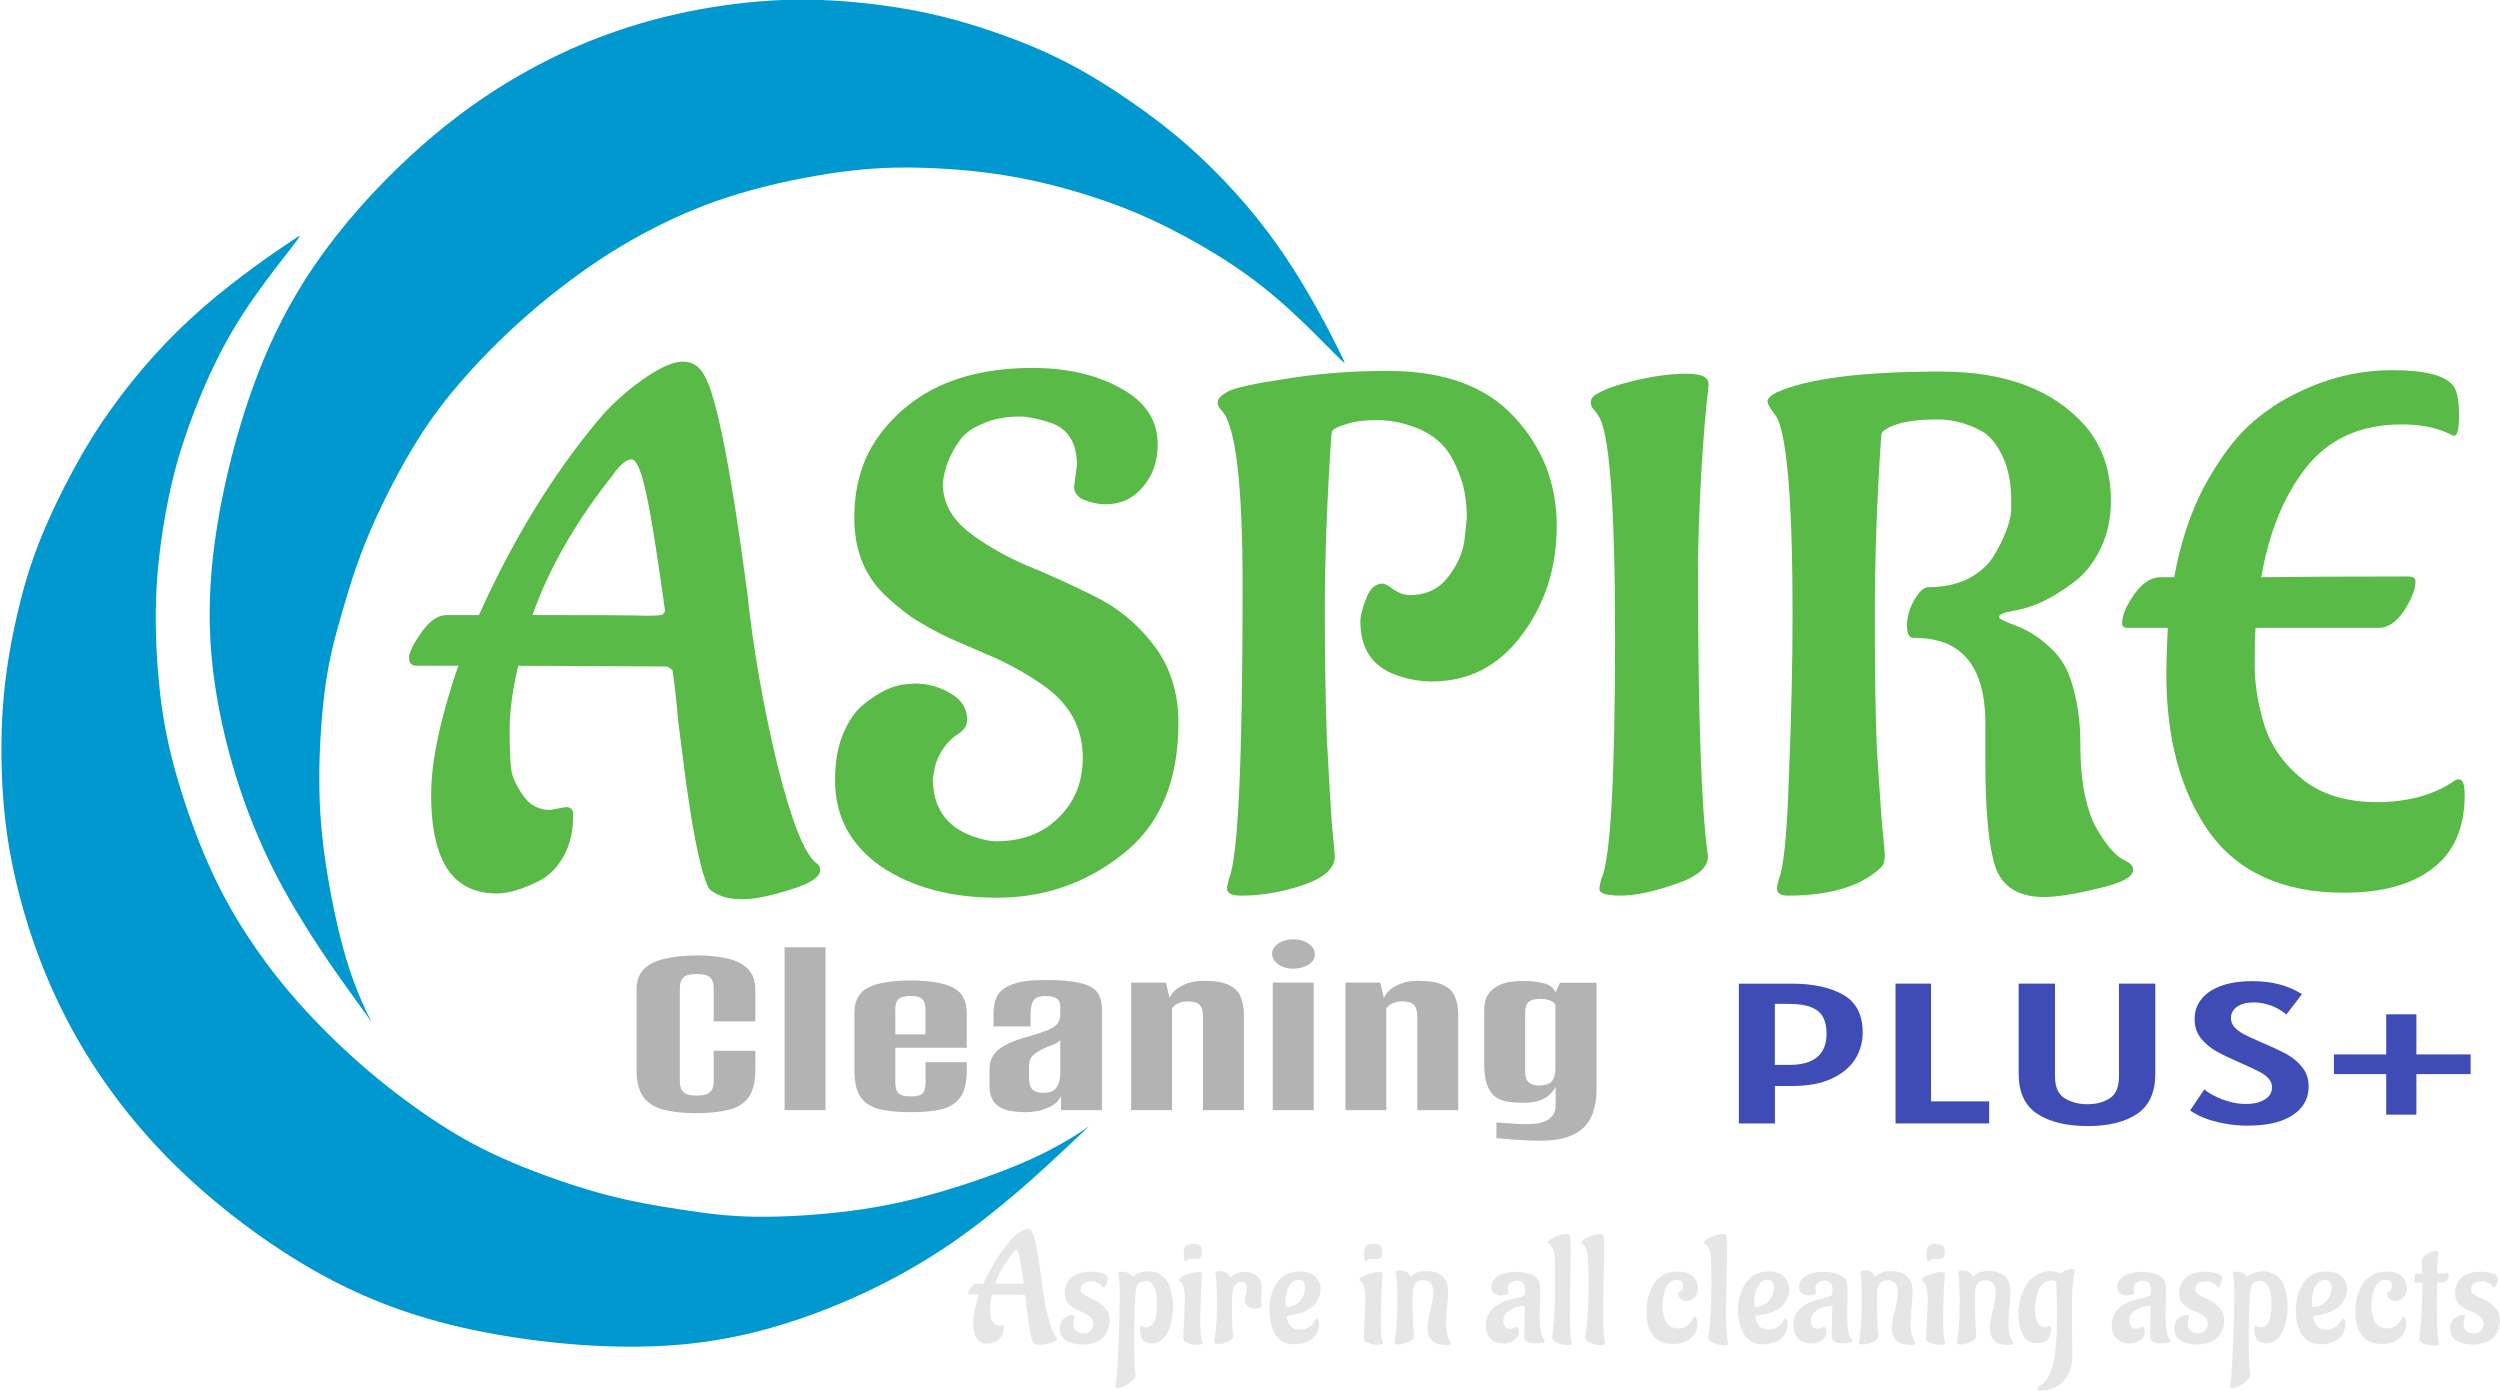
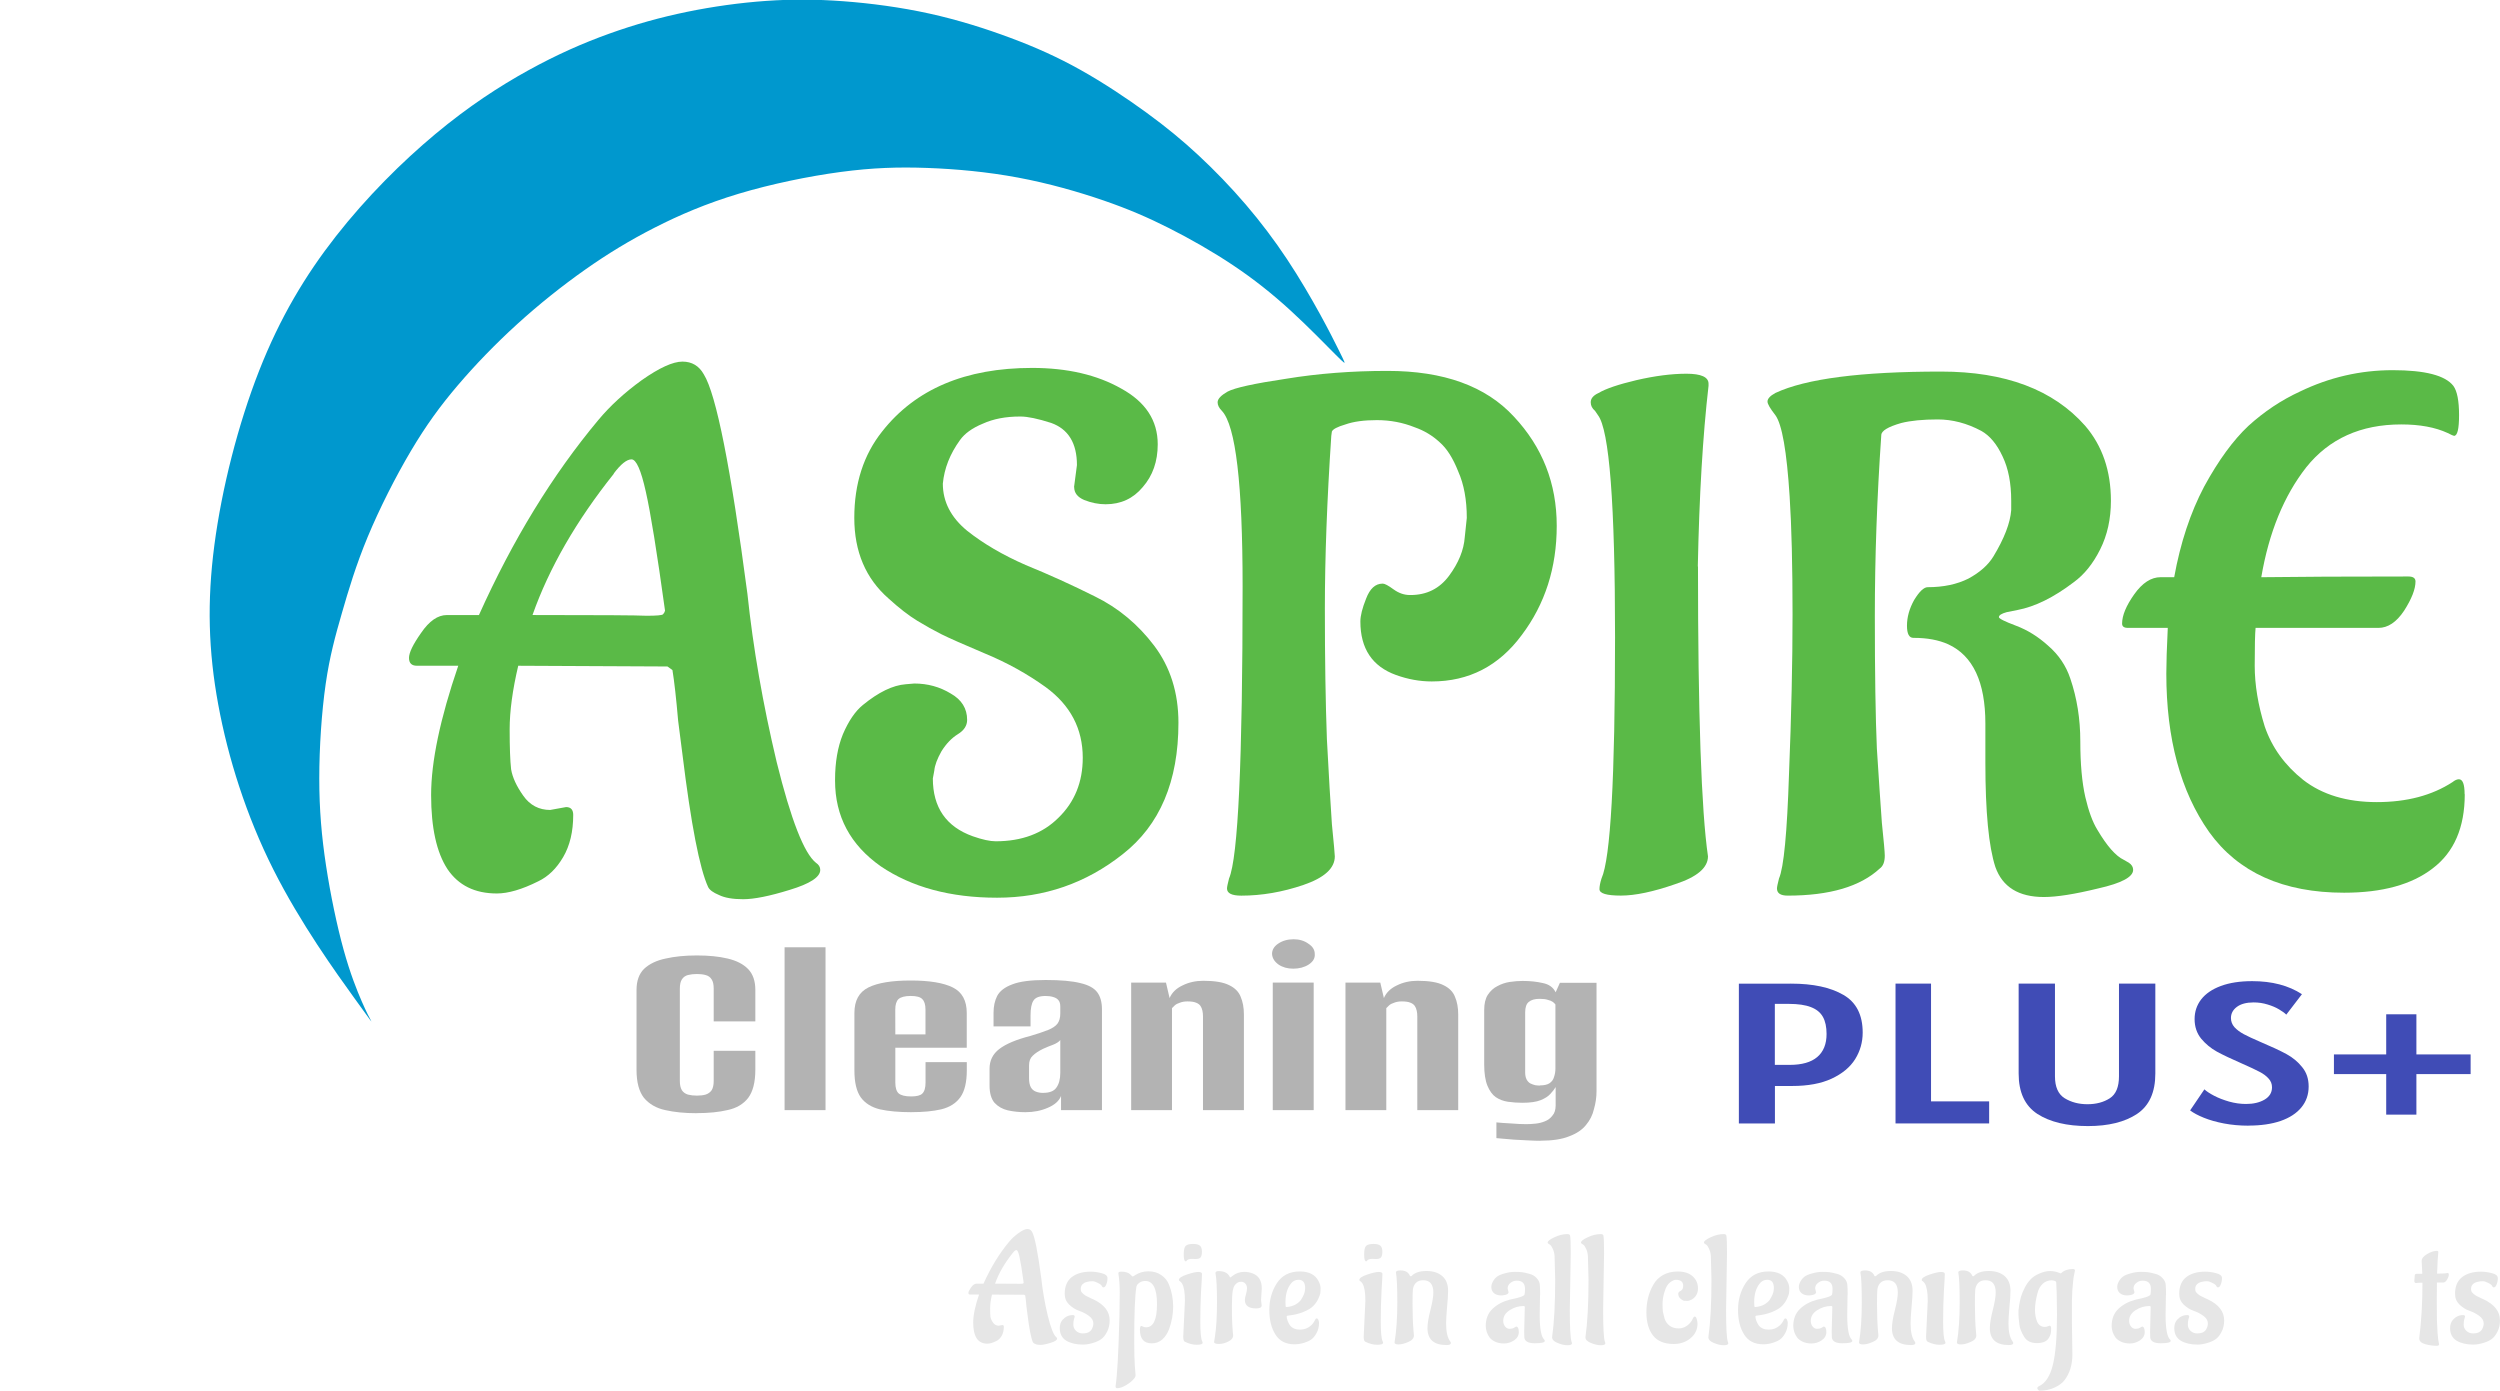
<svg xmlns="http://www.w3.org/2000/svg" xmlns:ns1="http://sodipodi.sourceforge.net/DTD/sodipodi-0.dtd" xmlns:ns2="http://www.inkscape.org/namespaces/inkscape" width="86.033mm" height="47.856mm" viewBox="0 0 86.033 47.856" version="1.1" id="svg1" xml:space="preserve">
  <ns1:namedview id="namedview1" pagecolor="#ffffff" bordercolor="#000000" borderopacity="0.25" ns2:showpageshadow="2" ns2:pageopacity="0.0" ns2:pagecheckerboard="0" ns2:deskcolor="#d1d1d1" ns2:document-units="mm" />
  <defs id="defs1">
    <ns2:path-effect effect="bspline" id="path-effect1023-6-8-2" is_visible="true" lpeversion="1.3" weight="33.333" steps="2" helper_size="0" apply_no_weight="true" apply_with_weight="true" only_selected="false" uniform="false" />
    <ns2:path-effect effect="bspline" id="path-effect1025-0-4-2" is_visible="true" lpeversion="1.3" weight="33.333" steps="2" helper_size="0" apply_no_weight="true" apply_with_weight="true" only_selected="false" uniform="false" />
  </defs>
  <g ns2:label="Layer 1" ns2:groupmode="layer" id="layer1" transform="translate(-62.177,-124.618)">
    <path style="font-size:60.557px;line-height:1.1;font-family:Alatsi;-inkscape-font-specification:'Alatsi, Normal';font-variant-position:sub;letter-spacing:0.818px;word-spacing:0.303px;fill:#404cb6;fill-opacity:1;stroke-width:0.115;stroke-linecap:square;paint-order:markers stroke fill" d="m 147.199,161.581 h -1.866 v 1.395 h -1.039 v -1.395 h -1.799 v -0.677 h 1.799 v -1.381 h 1.039 v 1.381 h 1.866 z" id="path1001-9-5" />
    <path style="font-size:60.557px;line-height:1.1;font-family:Alatsi;-inkscape-font-specification:'Alatsi, Normal';font-variant-position:sub;letter-spacing:0.818px;word-spacing:0.303px;fill:#404cb6;fill-opacity:1;stroke-width:0.115;stroke-linecap:square;paint-order:markers stroke fill" d="m 139.557,163.356 q -0.448,0 -0.847,-0.076 -0.394,-0.076 -0.692,-0.197 -0.299,-0.121 -0.472,-0.252 l 0.491,-0.725 q 0.111,0.103 0.336,0.221 0.226,0.117 0.515,0.2 0.293,0.082 0.582,0.082 0.38,0 0.635,-0.148 0.259,-0.152 0.259,-0.425 0,-0.176 -0.12,-0.304 -0.116,-0.131 -0.312,-0.231 -0.193,-0.103 -0.596,-0.28 -0.554,-0.242 -0.866,-0.411 -0.313,-0.173 -0.544,-0.449 -0.226,-0.28 -0.226,-0.673 0,-0.383 0.226,-0.677 0.231,-0.297 0.678,-0.463 0.448,-0.166 1.078,-0.166 1.024,0 1.712,0.449 l -0.539,0.704 q -0.08,-0.083 -0.245,-0.179 -0.164,-0.1 -0.394,-0.169 -0.231,-0.073 -0.486,-0.073 -0.37,0 -0.577,0.155 -0.202,0.152 -0.202,0.383 0,0.176 0.12,0.314 0.125,0.135 0.322,0.241 0.202,0.107 0.539,0.252 0.61,0.259 0.933,0.435 0.322,0.176 0.538,0.449 0.222,0.269 0.222,0.663 0,0.418 -0.251,0.722 -0.25,0.304 -0.716,0.466 -0.467,0.159 -1.102,0.159 z" id="path1002-3-9" />
    <path style="font-size:60.557px;line-height:1.1;font-family:Alatsi;-inkscape-font-specification:'Alatsi, Normal';font-variant-position:sub;letter-spacing:0.818px;word-spacing:0.303px;fill:#404cb6;fill-opacity:1;stroke-width:0.115;stroke-linecap:square;paint-order:markers stroke fill" d="m 134.031,163.37 q -1.092,0 -1.741,-0.418 -0.645,-0.421 -0.645,-1.391 v -3.093 h 1.25 v 3.19 q 0,0.545 0.332,0.753 0.337,0.207 0.784,0.207 0.452,0 0.77,-0.204 0.317,-0.204 0.317,-0.756 v -3.19 h 1.251 v 3.093 q 0,0.97 -0.63,1.391 -0.63,0.418 -1.688,0.418 z" id="path1003-7-8" />
    <path style="font-size:60.557px;line-height:1.1;font-family:Alatsi;-inkscape-font-specification:'Alatsi, Normal';font-variant-position:sub;letter-spacing:0.818px;word-spacing:0.303px;fill:#404cb6;fill-opacity:1;stroke-width:0.115;stroke-linecap:square;paint-order:markers stroke fill" d="m 130.63,162.52 v 0.759 h -3.222 v -4.812 h 1.222 v 4.053 z" id="path1004-4-4" />
    <path style="font-size:60.557px;line-height:1.1;font-family:Alatsi;-inkscape-font-specification:'Alatsi, Normal';font-variant-position:sub;letter-spacing:0.818px;word-spacing:0.303px;fill:#404cb6;fill-opacity:1;stroke-width:0.115;stroke-linecap:square;paint-order:markers stroke fill" d="m 123.815,158.468 q 1.135,0 1.799,0.387 0.664,0.383 0.664,1.298 0,0.497 -0.26,0.915 -0.26,0.414 -0.808,0.67 -0.543,0.252 -1.356,0.252 h -0.596 v 1.291 h -1.241 v -4.812 z m -0.05,2.796 q 0.63,0 0.948,-0.269 0.322,-0.273 0.322,-0.794 0,-0.362 -0.125,-0.587 -0.126,-0.228 -0.414,-0.338 -0.284,-0.111 -0.76,-0.111 h -0.481 v 2.099 z" id="path1005-5-8" />
    <path style="font-size:5.298px;line-height:1.1;font-family:Aladin;-inkscape-font-specification:'Aladin, Normal';font-variant-position:sub;letter-spacing:0.072px;word-spacing:0.026px;fill:#e6e6e6;stroke-width:0.074;stroke-linecap:square;paint-order:markers stroke fill" d="m 148.21,170.053 q 0,0.228 -0.09,0.397 -0.085,0.17 -0.196,0.249 -0.111,0.08 -0.265,0.127 -0.201,0.064 -0.366,0.064 -0.344,0 -0.572,-0.132 -0.228,-0.138 -0.228,-0.434 0,-0.175 0.095,-0.286 0.148,-0.164 0.355,-0.164 0.064,0 0.064,0.058 0,0.005 -0.026,0.085 -0.021,0.074 -0.021,0.191 0,0.117 0.09,0.207 0.095,0.09 0.228,0.09 0.132,0 0.212,-0.042 0.08,-0.048 0.111,-0.117 0.048,-0.095 0.048,-0.18 0,-0.154 -0.154,-0.265 -0.154,-0.111 -0.339,-0.175 -0.185,-0.064 -0.339,-0.212 -0.154,-0.148 -0.154,-0.371 0,-0.381 0.238,-0.572 0.244,-0.191 0.657,-0.191 0.18,0 0.376,0.053 0.201,0.048 0.201,0.17 0,0.117 -0.042,0.217 -0.037,0.101 -0.095,0.101 -0.032,0 -0.042,-0.021 -0.011,-0.026 -0.037,-0.058 -0.026,-0.032 -0.127,-0.08 -0.101,-0.053 -0.175,-0.053 -0.069,0 -0.095,0.005 -0.021,0 -0.08,0.016 -0.058,0.011 -0.106,0.037 -0.122,0.069 -0.122,0.201 0,0.085 0.037,0.127 0.037,0.037 0.058,0.058 0.021,0.021 0.074,0.053 0.053,0.026 0.074,0.037 0.021,0.011 0.095,0.048 0.074,0.032 0.095,0.042 0.562,0.265 0.562,0.721 z" id="path28" />
    <path style="font-size:5.298px;line-height:1.1;font-family:Aladin;-inkscape-font-specification:'Aladin, Normal';font-variant-position:sub;letter-spacing:0.072px;word-spacing:0.026px;fill:#e6e6e6;stroke-width:0.074;stroke-linecap:square;paint-order:markers stroke fill" d="m 145.261,168.713 0.016,-0.212 q 0.005,-0.048 0.074,-0.048 h 0.185 l -0.021,-0.424 v -0.021 q 0,-0.122 0.185,-0.233 0.185,-0.111 0.339,-0.111 0.048,0 0.048,0.042 v 0.005 q -0.021,0.143 -0.042,0.736 0.233,0 0.297,-0.011 0.064,-0.011 0.069,-0.011 0.037,0 0.037,0.064 0,0.064 -0.058,0.164 -0.058,0.095 -0.127,0.101 h -0.223 q -0.005,0.18 -0.005,0.609 0,0.424 0.005,0.699 0.011,0.276 0.021,0.419 0.011,0.138 0.021,0.223 0.016,0.085 0.021,0.122 0.011,0.037 0.011,0.048 0,0.053 -0.069,0.058 -0.207,0 -0.413,-0.058 -0.201,-0.058 -0.201,-0.201 0.111,-0.89 0.111,-1.913 -0.143,0 -0.217,0.011 h -0.005 q -0.048,0 -0.058,-0.058 z" id="path27" />
-     <path style="font-size:5.298px;line-height:1.1;font-family:Aladin;-inkscape-font-specification:'Aladin, Normal';font-variant-position:sub;letter-spacing:0.072px;word-spacing:0.026px;fill:#e6e6e6;stroke-width:0.074;stroke-linecap:square;paint-order:markers stroke fill" d="m 144.989,170.17 q 0,0.302 -0.244,0.503 -0.238,0.196 -0.572,0.196 -0.487,0 -0.715,-0.291 -0.228,-0.297 -0.228,-0.8 0,-0.535 0.238,-0.948 0.117,-0.212 0.334,-0.334 0.217,-0.122 0.509,-0.122 0.44,0 0.62,0.297 0.074,0.122 0.074,0.286 0,0.254 -0.212,0.381 -0.085,0.048 -0.159,0.048 -0.069,0 -0.117,-0.005 -0.042,-0.011 -0.117,-0.074 -0.074,-0.064 -0.074,-0.175 0.005,-0.058 0.09,-0.095 0.08,-0.048 0.08,-0.17 0,-0.207 -0.254,-0.207 -0.064,0 -0.154,0.058 -0.085,0.053 -0.143,0.143 -0.058,0.085 -0.111,0.275 -0.048,0.185 -0.048,0.36 0,0.17 0.011,0.26 0.016,0.085 0.058,0.238 0.048,0.148 0.17,0.244 0.127,0.095 0.313,0.095 0.223,0 0.392,-0.185 0.069,-0.074 0.111,-0.18 0.021,-0.042 0.053,-0.042 0.048,0 0.069,0.09 0.026,0.085 0.026,0.154 z" id="path26" />
-     <path style="font-size:5.298px;line-height:1.1;font-family:Aladin;-inkscape-font-specification:'Aladin, Normal';font-variant-position:sub;letter-spacing:0.072px;word-spacing:0.026px;fill:#e6e6e6;stroke-width:0.074;stroke-linecap:square;paint-order:markers stroke fill" d="m 141.738,169.433 0.005,0.132 q 0,0.032 0.042,0.032 0.17,-0.016 0.297,-0.085 0.127,-0.074 0.191,-0.164 0.127,-0.196 0.138,-0.339 l 0.005,-0.064 q 0,-0.286 -0.228,-0.286 -0.17,0 -0.275,0.148 -0.175,0.233 -0.175,0.625 z m 1.155,0.705 q 0,0.201 -0.085,0.355 -0.08,0.148 -0.185,0.223 -0.101,0.069 -0.238,0.111 -0.175,0.053 -0.334,0.053 -0.445,0 -0.657,-0.334 -0.212,-0.334 -0.212,-0.848 0,-0.519 0.26,-0.922 0.265,-0.403 0.789,-0.403 0.477,0 0.646,0.334 0.069,0.127 0.069,0.244 0,0.111 -0.011,0.18 -0.011,0.064 -0.074,0.196 -0.064,0.132 -0.17,0.238 -0.106,0.106 -0.334,0.201 -0.228,0.095 -0.535,0.127 -0.042,0 -0.042,0.037 0,0.048 0.032,0.143 0.037,0.09 0.08,0.154 0.117,0.148 0.344,0.148 0.228,0 0.387,-0.148 0.085,-0.08 0.138,-0.196 0.021,-0.042 0.053,-0.042 0.037,0 0.058,0.058 0.021,0.058 0.021,0.09 z" id="path25" />
-     <path style="font-size:5.298px;line-height:1.1;font-family:Aladin;-inkscape-font-specification:'Aladin, Normal';font-variant-position:sub;letter-spacing:0.072px;word-spacing:0.026px;fill:#e6e6e6;stroke-width:0.074;stroke-linecap:square;paint-order:markers stroke fill" d="m 139.055,169.968 q 0.011,-0.535 0.011,-0.879 0,-0.344 -0.048,-0.657 0,-0.053 0.106,-0.053 0.106,0 0.18,0.026 0.08,0.026 0.111,0.058 0.085,0.085 0.095,0.085 0.016,0 0.085,-0.048 0.207,-0.132 0.456,-0.132 0.254,0 0.44,0.127 0.191,0.127 0.27,0.334 0.143,0.355 0.143,0.752 0,0.392 -0.143,0.784 -0.08,0.212 -0.233,0.35 -0.154,0.132 -0.36,0.132 -0.408,0 -0.408,-0.472 0,-0.127 0.053,-0.127 0.011,0 0.058,0.026 0.053,0.021 0.101,0.021 0.376,0 0.376,-0.795 0,-0.8 -0.403,-0.8 -0.111,0 -0.191,0.053 -0.074,0.048 -0.095,0.095 l -0.021,0.053 q -0.074,0.477 -0.074,1.838 0,0.615 0.021,0.879 0.026,0.27 0.026,0.323 0,0.053 -0.032,0.095 -0.106,0.138 -0.286,0.244 -0.18,0.111 -0.318,0.111 -0.053,0 -0.053,-0.069 0.085,-0.535 0.132,-2.358 z" id="path24" />
    <path style="font-size:5.298px;line-height:1.1;font-family:Aladin;-inkscape-font-specification:'Aladin, Normal';font-variant-position:sub;letter-spacing:0.072px;word-spacing:0.026px;fill:#e6e6e6;stroke-width:0.074;stroke-linecap:square;paint-order:markers stroke fill" d="m 138.718,170.053 q 0,0.228 -0.09,0.397 -0.085,0.17 -0.196,0.249 -0.111,0.08 -0.265,0.127 -0.201,0.064 -0.366,0.064 -0.344,0 -0.572,-0.132 -0.228,-0.138 -0.228,-0.434 0,-0.175 0.095,-0.286 0.148,-0.164 0.355,-0.164 0.064,0 0.064,0.058 0,0.005 -0.026,0.085 -0.021,0.074 -0.021,0.191 0,0.117 0.09,0.207 0.095,0.09 0.228,0.09 0.132,0 0.212,-0.042 0.08,-0.048 0.111,-0.117 0.048,-0.095 0.048,-0.18 0,-0.154 -0.154,-0.265 -0.154,-0.111 -0.339,-0.175 -0.185,-0.064 -0.339,-0.212 -0.154,-0.148 -0.154,-0.371 0,-0.381 0.238,-0.572 0.244,-0.191 0.657,-0.191 0.18,0 0.376,0.053 0.201,0.048 0.201,0.17 0,0.117 -0.042,0.217 -0.037,0.101 -0.095,0.101 -0.032,0 -0.042,-0.021 -0.011,-0.026 -0.037,-0.058 -0.026,-0.032 -0.127,-0.08 -0.101,-0.053 -0.175,-0.053 -0.069,0 -0.095,0.005 -0.021,0 -0.08,0.016 -0.058,0.011 -0.106,0.037 -0.122,0.069 -0.122,0.201 0,0.085 0.037,0.127 0.037,0.037 0.058,0.058 0.021,0.021 0.074,0.053 0.053,0.026 0.074,0.037 0.021,0.011 0.095,0.048 0.074,0.032 0.095,0.042 0.562,0.265 0.562,0.721 z" id="path23" />
    <path style="font-size:5.298px;line-height:1.1;font-family:Aladin;-inkscape-font-specification:'Aladin, Normal';font-variant-position:sub;letter-spacing:0.072px;word-spacing:0.026px;fill:#e6e6e6;stroke-width:0.074;stroke-linecap:square;paint-order:markers stroke fill" d="m 136.713,169.19 -0.011,0.678 q 0,0.705 0.154,0.848 0.021,0.021 0.021,0.048 0,0.08 -0.344,0.08 -0.339,0 -0.36,-0.201 -0.005,-0.048 -0.005,-0.196 l 0.021,-0.848 q 0,-0.037 -0.042,-0.037 -0.254,0 -0.477,0.143 -0.223,0.143 -0.223,0.366 0,0.117 0.064,0.196 0.064,0.08 0.154,0.08 0.095,0 0.154,-0.037 0.064,-0.037 0.074,-0.042 0.09,0.011 0.09,0.191 0,0.175 -0.164,0.286 -0.164,0.106 -0.344,0.106 -0.18,0 -0.313,-0.064 -0.127,-0.064 -0.185,-0.143 -0.058,-0.08 -0.095,-0.18 -0.037,-0.122 -0.037,-0.212 0,-0.371 0.233,-0.593 0.233,-0.223 0.599,-0.318 0.482,-0.095 0.503,-0.175 0.016,-0.058 0.016,-0.196 0,-0.281 -0.286,-0.281 -0.122,0 -0.217,0.08 -0.095,0.074 -0.095,0.191 l 0.032,0.127 q -0.011,0.09 -0.191,0.106 l -0.058,0.005 q -0.159,0 -0.254,-0.08 -0.09,-0.08 -0.09,-0.212 0,-0.085 0.053,-0.185 0.058,-0.106 0.143,-0.17 0.085,-0.064 0.26,-0.111 0.18,-0.053 0.344,-0.053 0.164,0 0.254,0.011 0.09,0.011 0.244,0.053 0.159,0.037 0.26,0.148 0.106,0.111 0.111,0.238 0.011,0.122 0.011,0.355 z" id="path22" />
    <path style="font-size:5.298px;line-height:1.1;font-family:Aladin;-inkscape-font-specification:'Aladin, Normal';font-variant-position:sub;letter-spacing:0.072px;word-spacing:0.026px;fill:#e6e6e6;stroke-width:0.074;stroke-linecap:square;paint-order:markers stroke fill" d="m 132.056,168.644 q 0.117,-0.122 0.307,-0.201 0.191,-0.085 0.366,-0.085 0.175,0 0.355,0.08 0.021,0 0.032,-0.011 0.138,-0.138 0.403,-0.138 0.064,0 0.064,0.058 0,0.005 -0.011,0.048 -0.011,0.042 -0.026,0.127 -0.016,0.08 -0.026,0.196 -0.037,0.302 -0.042,0.668 0,0.366 0,0.731 l 0.016,1.113 q 0,0.535 -0.275,0.89 -0.111,0.143 -0.339,0.249 -0.223,0.106 -0.524,0.106 -0.069,-0.042 -0.069,-0.085 0,-0.042 0.058,-0.069 0.334,-0.154 0.477,-0.731 0.143,-0.572 0.143,-1.743 l -0.011,-0.742 -0.016,-0.36 q 0,-0.048 -0.148,-0.069 -0.191,0 -0.323,0.127 -0.127,0.122 -0.175,0.323 -0.085,0.323 -0.085,0.562 0,0.233 0.074,0.413 0.08,0.18 0.27,0.18 0.053,0 0.095,-0.021 0.048,-0.021 0.064,-0.021 0.053,0 0.053,0.106 0,0.106 -0.016,0.175 -0.016,0.064 -0.064,0.143 -0.106,0.175 -0.413,0.175 -0.307,0 -0.44,-0.223 -0.138,-0.228 -0.159,-0.408 -0.032,-0.27 -0.032,-0.355 0,-0.085 0,-0.132 0.005,-0.053 0.026,-0.201 0.026,-0.154 0.064,-0.286 0.042,-0.138 0.127,-0.302 0.085,-0.17 0.201,-0.286 z" id="path21" />
    <path style="font-size:5.298px;line-height:1.1;font-family:Aladin;-inkscape-font-specification:'Aladin, Normal';font-variant-position:sub;letter-spacing:0.072px;word-spacing:0.026px;fill:#e6e6e6;stroke-width:0.074;stroke-linecap:square;paint-order:markers stroke fill" d="m 129.521,170.816 q 0.095,-0.572 0.095,-1.372 0,-0.8 -0.048,-1.038 0,-0.069 0.159,-0.069 0.244,0 0.323,0.185 0.005,0.016 0.026,0.016 0.021,0 0.032,-0.011 0.164,-0.17 0.509,-0.17 0.344,0 0.546,0.175 0.201,0.175 0.201,0.509 0,0.201 -0.037,0.572 -0.032,0.371 -0.032,0.551 0,0.429 0.143,0.62 0.021,0.026 0.021,0.053 0,0.069 -0.148,0.069 -0.657,0 -0.657,-0.583 0,-0.223 0.101,-0.62 0.101,-0.397 0.101,-0.604 0,-0.424 -0.35,-0.424 -0.17,0 -0.26,0.101 -0.085,0.101 -0.095,0.233 -0.011,0.127 -0.011,0.487 0,0.551 0.037,0.959 l 0.011,0.117 q 0,0.148 -0.196,0.228 -0.191,0.085 -0.334,0.085 -0.138,0 -0.138,-0.069 z" id="path20" />
    <path style="font-size:5.298px;line-height:1.1;font-family:Aladin;-inkscape-font-specification:'Aladin, Normal';font-variant-position:sub;letter-spacing:0.072px;word-spacing:0.026px;fill:#e6e6e6;stroke-width:0.074;stroke-linecap:square;paint-order:markers stroke fill" d="m 128.459,170.62 0.058,-1.234 q 0,-0.44 -0.101,-0.599 -0.032,-0.053 -0.074,-0.08 -0.032,-0.011 -0.032,-0.042 0,-0.095 0.27,-0.185 0.27,-0.09 0.392,-0.09 0.127,0 0.132,0.064 0,0.106 -0.032,0.604 -0.026,0.493 -0.026,1.038 0,0.546 0.064,0.678 0.016,0.026 0.016,0.053 0,0.069 -0.201,0.069 -0.201,0 -0.413,-0.106 -0.053,-0.026 -0.053,-0.17 z" id="path19" />
-     <path style="font-size:5.298px;line-height:1.1;font-family:Aladin;-inkscape-font-specification:'Aladin, Normal';font-variant-position:sub;letter-spacing:0.072px;word-spacing:0.026px;fill:#e6e6e6;stroke-width:0.074;stroke-linecap:square;paint-order:markers stroke fill" d="m 128.883,167.945 -0.127,-0.005 q -0.143,0 -0.185,0.069 -0.011,0.016 -0.026,0.016 -0.069,0 -0.069,-0.233 0,-0.238 0.069,-0.302 0.074,-0.064 0.249,-0.064 0.18,0 0.244,0.064 0.064,0.058 0.064,0.201 0,0.143 -0.048,0.201 -0.048,0.053 -0.17,0.053 z" id="path18" />
    <path style="font-size:5.298px;line-height:1.1;font-family:Aladin;-inkscape-font-specification:'Aladin, Normal';font-variant-position:sub;letter-spacing:0.072px;word-spacing:0.026px;fill:#e6e6e6;stroke-width:0.074;stroke-linecap:square;paint-order:markers stroke fill" d="m 126.152,170.816 q 0.095,-0.572 0.095,-1.372 0,-0.8 -0.048,-1.038 0,-0.069 0.159,-0.069 0.244,0 0.323,0.185 0.005,0.016 0.026,0.016 0.021,0 0.032,-0.011 0.164,-0.17 0.509,-0.17 0.344,0 0.546,0.175 0.201,0.175 0.201,0.509 0,0.201 -0.037,0.572 -0.032,0.371 -0.032,0.551 0,0.429 0.143,0.62 0.021,0.026 0.021,0.053 0,0.069 -0.148,0.069 -0.657,0 -0.657,-0.583 0,-0.223 0.101,-0.62 0.101,-0.397 0.101,-0.604 0,-0.424 -0.35,-0.424 -0.17,0 -0.26,0.101 -0.085,0.101 -0.095,0.233 -0.011,0.127 -0.011,0.487 0,0.551 0.037,0.959 l 0.011,0.117 q 0,0.148 -0.196,0.228 -0.191,0.085 -0.334,0.085 -0.138,0 -0.138,-0.069 z" id="path17" />
    <path style="font-size:5.298px;line-height:1.1;font-family:Aladin;-inkscape-font-specification:'Aladin, Normal';font-variant-position:sub;letter-spacing:0.072px;word-spacing:0.026px;fill:#e6e6e6;stroke-width:0.074;stroke-linecap:square;paint-order:markers stroke fill" d="m 125.757,169.19 -0.011,0.678 q 0,0.705 0.154,0.848 0.021,0.021 0.021,0.048 0,0.08 -0.344,0.08 -0.339,0 -0.36,-0.201 -0.005,-0.048 -0.005,-0.196 l 0.021,-0.848 q 0,-0.037 -0.042,-0.037 -0.254,0 -0.477,0.143 -0.223,0.143 -0.223,0.366 0,0.117 0.064,0.196 0.064,0.08 0.154,0.08 0.095,0 0.154,-0.037 0.064,-0.037 0.074,-0.042 0.09,0.011 0.09,0.191 0,0.175 -0.164,0.286 -0.164,0.106 -0.344,0.106 -0.18,0 -0.313,-0.064 -0.127,-0.064 -0.185,-0.143 -0.058,-0.08 -0.095,-0.18 -0.037,-0.122 -0.037,-0.212 0,-0.371 0.233,-0.593 0.233,-0.223 0.599,-0.318 0.482,-0.095 0.503,-0.175 0.016,-0.058 0.016,-0.196 0,-0.281 -0.286,-0.281 -0.122,0 -0.217,0.08 -0.095,0.074 -0.095,0.191 l 0.032,0.127 q -0.011,0.09 -0.191,0.106 l -0.058,0.005 q -0.159,0 -0.254,-0.08 -0.09,-0.08 -0.09,-0.212 0,-0.085 0.053,-0.185 0.058,-0.106 0.143,-0.17 0.085,-0.064 0.26,-0.111 0.18,-0.053 0.344,-0.053 0.164,0 0.254,0.011 0.09,0.011 0.244,0.053 0.159,0.037 0.26,0.148 0.106,0.111 0.111,0.238 0.011,0.122 0.011,0.355 z" id="path16" />
    <path style="font-size:5.298px;line-height:1.1;font-family:Aladin;-inkscape-font-specification:'Aladin, Normal';font-variant-position:sub;letter-spacing:0.072px;word-spacing:0.026px;fill:#e6e6e6;stroke-width:0.074;stroke-linecap:square;paint-order:markers stroke fill" d="m 122.544,169.433 0.005,0.132 q 0,0.032 0.042,0.032 0.17,-0.016 0.297,-0.085 0.127,-0.074 0.191,-0.164 0.127,-0.196 0.138,-0.339 l 0.005,-0.064 q 0,-0.286 -0.228,-0.286 -0.17,0 -0.275,0.148 -0.175,0.233 -0.175,0.625 z m 1.155,0.705 q 0,0.201 -0.085,0.355 -0.08,0.148 -0.185,0.223 -0.101,0.069 -0.238,0.111 -0.175,0.053 -0.334,0.053 -0.445,0 -0.657,-0.334 -0.212,-0.334 -0.212,-0.848 0,-0.519 0.26,-0.922 0.265,-0.403 0.789,-0.403 0.477,0 0.646,0.334 0.069,0.127 0.069,0.244 0,0.111 -0.011,0.18 -0.011,0.064 -0.074,0.196 -0.064,0.132 -0.17,0.238 -0.106,0.106 -0.334,0.201 -0.228,0.095 -0.535,0.127 -0.042,0 -0.042,0.037 0,0.048 0.032,0.143 0.037,0.09 0.08,0.154 0.117,0.148 0.344,0.148 0.228,0 0.387,-0.148 0.085,-0.08 0.138,-0.196 0.021,-0.042 0.053,-0.042 0.037,0 0.058,0.058 0.021,0.058 0.021,0.09 z" id="path15" />
    <path style="font-size:5.298px;line-height:1.1;font-family:Aladin;-inkscape-font-specification:'Aladin, Normal';font-variant-position:sub;letter-spacing:0.072px;word-spacing:0.026px;fill:#e6e6e6;stroke-width:0.074;stroke-linecap:square;paint-order:markers stroke fill" d="m 121.609,167.749 -0.032,1.944 q 0,0.911 0.058,1.091 0.016,0.032 0.016,0.064 0,0.064 -0.154,0.064 -0.154,0 -0.344,-0.08 -0.185,-0.074 -0.185,-0.196 0.106,-0.742 0.106,-1.981 l -0.021,-0.811 q -0.011,-0.148 -0.064,-0.254 -0.048,-0.106 -0.095,-0.138 l -0.042,-0.026 q -0.037,-0.021 -0.037,-0.048 0,-0.074 0.228,-0.18 0.233,-0.111 0.45,-0.111 0.085,0 0.095,0.058 0.021,0.138 0.021,0.604 z" id="path14" />
    <path style="font-size:5.298px;line-height:1.1;font-family:Aladin;-inkscape-font-specification:'Aladin, Normal';font-variant-position:sub;letter-spacing:0.072px;word-spacing:0.026px;fill:#e6e6e6;stroke-width:0.074;stroke-linecap:square;paint-order:markers stroke fill" d="m 120.594,170.17 q 0,0.302 -0.244,0.503 -0.238,0.196 -0.572,0.196 -0.487,0 -0.715,-0.291 -0.228,-0.297 -0.228,-0.8 0,-0.535 0.238,-0.948 0.117,-0.212 0.334,-0.334 0.217,-0.122 0.509,-0.122 0.44,0 0.62,0.297 0.074,0.122 0.074,0.286 0,0.254 -0.212,0.381 -0.085,0.048 -0.159,0.048 -0.069,0 -0.117,-0.005 -0.042,-0.011 -0.117,-0.074 -0.074,-0.064 -0.074,-0.175 0.005,-0.058 0.09,-0.095 0.08,-0.048 0.08,-0.17 0,-0.207 -0.254,-0.207 -0.064,0 -0.154,0.058 -0.085,0.053 -0.143,0.143 -0.058,0.085 -0.111,0.275 -0.048,0.185 -0.048,0.36 0,0.17 0.011,0.26 0.016,0.085 0.058,0.238 0.048,0.148 0.17,0.244 0.127,0.095 0.313,0.095 0.223,0 0.392,-0.185 0.069,-0.074 0.111,-0.18 0.021,-0.042 0.053,-0.042 0.048,0 0.069,0.09 0.026,0.085 0.026,0.154 z" id="path13" />
    <path style="font-size:5.298px;line-height:1.1;font-family:Aladin;-inkscape-font-specification:'Aladin, Normal';font-variant-position:sub;letter-spacing:0.072px;word-spacing:0.026px;fill:#e6e6e6;stroke-width:0.074;stroke-linecap:square;paint-order:markers stroke fill" d="m 117.378,167.749 -0.032,1.944 q 0,0.911 0.058,1.091 0.016,0.032 0.016,0.064 0,0.064 -0.154,0.064 -0.154,0 -0.344,-0.08 -0.185,-0.074 -0.185,-0.196 0.106,-0.742 0.106,-1.981 l -0.021,-0.811 q -0.011,-0.148 -0.064,-0.254 -0.048,-0.106 -0.095,-0.138 l -0.042,-0.026 q -0.037,-0.021 -0.037,-0.048 0,-0.074 0.228,-0.18 0.233,-0.111 0.45,-0.111 0.085,0 0.095,0.058 0.021,0.138 0.021,0.604 z" id="path12" />
    <path style="font-size:5.298px;line-height:1.1;font-family:Aladin;-inkscape-font-specification:'Aladin, Normal';font-variant-position:sub;letter-spacing:0.072px;word-spacing:0.026px;fill:#e6e6e6;stroke-width:0.074;stroke-linecap:square;paint-order:markers stroke fill" d="m 116.231,167.749 -0.032,1.944 q 0,0.911 0.058,1.091 0.016,0.032 0.016,0.064 0,0.064 -0.154,0.064 -0.154,0 -0.344,-0.08 -0.185,-0.074 -0.185,-0.196 0.106,-0.742 0.106,-1.981 l -0.021,-0.811 q -0.011,-0.148 -0.064,-0.254 -0.048,-0.106 -0.095,-0.138 l -0.042,-0.026 q -0.037,-0.021 -0.037,-0.048 0,-0.074 0.228,-0.18 0.233,-0.111 0.45,-0.111 0.085,0 0.095,0.058 0.021,0.138 0.021,0.604 z" id="path11" />
    <path style="font-size:5.298px;line-height:1.1;font-family:Aladin;-inkscape-font-specification:'Aladin, Normal';font-variant-position:sub;letter-spacing:0.072px;word-spacing:0.026px;fill:#e6e6e6;stroke-width:0.074;stroke-linecap:square;paint-order:markers stroke fill" d="m 115.174,169.19 -0.011,0.678 q 0,0.705 0.154,0.848 0.021,0.021 0.021,0.048 0,0.08 -0.344,0.08 -0.339,0 -0.36,-0.201 -0.005,-0.048 -0.005,-0.196 l 0.021,-0.848 q 0,-0.037 -0.042,-0.037 -0.254,0 -0.477,0.143 -0.223,0.143 -0.223,0.366 0,0.117 0.064,0.196 0.064,0.08 0.154,0.08 0.095,0 0.154,-0.037 0.064,-0.037 0.074,-0.042 0.09,0.011 0.09,0.191 0,0.175 -0.164,0.286 -0.164,0.106 -0.344,0.106 -0.18,0 -0.313,-0.064 -0.127,-0.064 -0.185,-0.143 -0.058,-0.08 -0.095,-0.18 -0.037,-0.122 -0.037,-0.212 0,-0.371 0.233,-0.593 0.233,-0.223 0.599,-0.318 0.482,-0.095 0.503,-0.175 0.016,-0.058 0.016,-0.196 0,-0.281 -0.286,-0.281 -0.122,0 -0.217,0.08 -0.095,0.074 -0.095,0.191 l 0.032,0.127 q -0.011,0.09 -0.191,0.106 l -0.058,0.005 q -0.159,0 -0.254,-0.08 -0.09,-0.08 -0.09,-0.212 0,-0.085 0.053,-0.185 0.058,-0.106 0.143,-0.17 0.085,-0.064 0.26,-0.111 0.18,-0.053 0.344,-0.053 0.164,0 0.254,0.011 0.09,0.011 0.244,0.053 0.159,0.037 0.26,0.148 0.106,0.111 0.111,0.238 0.011,0.122 0.011,0.355 z" id="path10" />
    <path style="font-size:5.298px;line-height:1.1;font-family:Aladin;-inkscape-font-specification:'Aladin, Normal';font-variant-position:sub;letter-spacing:0.072px;word-spacing:0.026px;fill:#e6e6e6;stroke-width:0.074;stroke-linecap:square;paint-order:markers stroke fill" d="m 110.168,170.816 q 0.095,-0.572 0.095,-1.372 0,-0.8 -0.048,-1.038 0,-0.069 0.159,-0.069 0.244,0 0.323,0.185 0.005,0.016 0.026,0.016 0.021,0 0.032,-0.011 0.164,-0.17 0.509,-0.17 0.344,0 0.546,0.175 0.201,0.175 0.201,0.509 0,0.201 -0.037,0.572 -0.032,0.371 -0.032,0.551 0,0.429 0.143,0.62 0.021,0.026 0.021,0.053 0,0.069 -0.148,0.069 -0.657,0 -0.657,-0.583 0,-0.223 0.101,-0.62 0.101,-0.397 0.101,-0.604 0,-0.424 -0.35,-0.424 -0.17,0 -0.26,0.101 -0.085,0.101 -0.095,0.233 -0.011,0.127 -0.011,0.487 0,0.551 0.037,0.959 l 0.011,0.117 q 0,0.148 -0.196,0.228 -0.191,0.085 -0.334,0.085 -0.138,0 -0.138,-0.069 z" id="path9" />
    <path style="font-size:5.298px;line-height:1.1;font-family:Aladin;-inkscape-font-specification:'Aladin, Normal';font-variant-position:sub;letter-spacing:0.072px;word-spacing:0.026px;fill:#e6e6e6;stroke-width:0.074;stroke-linecap:square;paint-order:markers stroke fill" d="m 109.106,170.62 0.058,-1.234 q 0,-0.44 -0.101,-0.599 -0.032,-0.053 -0.074,-0.08 -0.032,-0.011 -0.032,-0.042 0,-0.095 0.27,-0.185 0.27,-0.09 0.392,-0.09 0.127,0 0.132,0.064 0,0.106 -0.032,0.604 -0.026,0.493 -0.026,1.038 0,0.546 0.064,0.678 0.016,0.026 0.016,0.053 0,0.069 -0.201,0.069 -0.201,0 -0.413,-0.106 -0.053,-0.026 -0.053,-0.17 z" id="path8" />
    <path style="font-size:5.298px;line-height:1.1;font-family:Aladin;-inkscape-font-specification:'Aladin, Normal';font-variant-position:sub;letter-spacing:0.072px;word-spacing:0.026px;fill:#e6e6e6;stroke-width:0.074;stroke-linecap:square;paint-order:markers stroke fill" d="m 109.529,167.945 -0.127,-0.005 q -0.143,0 -0.185,0.069 -0.011,0.016 -0.026,0.016 -0.069,0 -0.069,-0.233 0,-0.238 0.069,-0.302 0.074,-0.064 0.249,-0.064 0.18,0 0.244,0.064 0.064,0.058 0.064,0.201 0,0.143 -0.048,0.201 -0.048,0.053 -0.17,0.053 z" id="path7" />
    <path style="font-size:5.298px;line-height:1.1;font-family:Aladin;-inkscape-font-specification:'Aladin, Normal';font-variant-position:sub;letter-spacing:0.072px;word-spacing:0.026px;fill:#e6e6e6;stroke-width:0.074;stroke-linecap:square;paint-order:markers stroke fill" d="m 106.414,169.433 0.005,0.132 q 0,0.032 0.042,0.032 0.17,-0.016 0.297,-0.085 0.127,-0.074 0.191,-0.164 0.127,-0.196 0.138,-0.339 l 0.005,-0.064 q 0,-0.286 -0.228,-0.286 -0.17,0 -0.275,0.148 -0.175,0.233 -0.175,0.625 z m 1.155,0.705 q 0,0.201 -0.085,0.355 -0.08,0.148 -0.185,0.223 -0.101,0.069 -0.238,0.111 -0.175,0.053 -0.334,0.053 -0.445,0 -0.657,-0.334 -0.212,-0.334 -0.212,-0.848 0,-0.519 0.26,-0.922 0.265,-0.403 0.789,-0.403 0.477,0 0.646,0.334 0.069,0.127 0.069,0.244 0,0.111 -0.011,0.18 -0.011,0.064 -0.074,0.196 -0.064,0.132 -0.17,0.238 -0.106,0.106 -0.334,0.201 -0.228,0.095 -0.535,0.127 -0.042,0 -0.042,0.037 0,0.048 0.032,0.143 0.037,0.09 0.08,0.154 0.117,0.148 0.344,0.148 0.228,0 0.387,-0.148 0.085,-0.08 0.138,-0.196 0.021,-0.042 0.053,-0.042 0.037,0 0.058,0.058 0.021,0.058 0.021,0.09 z" id="path6" />
    <path style="font-size:5.298px;line-height:1.1;font-family:Aladin;-inkscape-font-specification:'Aladin, Normal';font-variant-position:sub;letter-spacing:0.072px;word-spacing:0.026px;fill:#e6e6e6;stroke-width:0.074;stroke-linecap:square;paint-order:markers stroke fill" d="m 105.574,169.359 0.021,0.185 q 0,0.101 -0.191,0.101 -0.387,0 -0.387,-0.291 0,-0.069 0.037,-0.191 0.037,-0.122 0.037,-0.212 0,-0.09 -0.053,-0.154 -0.053,-0.069 -0.154,-0.069 -0.101,0 -0.175,0.074 -0.069,0.069 -0.085,0.143 l -0.021,0.074 q -0.032,0.164 -0.032,0.551 0,0.381 0.011,0.604 0.011,0.217 0.021,0.302 0.011,0.08 0.011,0.095 0,0.132 -0.164,0.212 -0.164,0.085 -0.328,0.085 -0.164,0 -0.164,-0.069 l 0.026,-0.164 q 0.074,-0.461 0.074,-1.203 0,-0.742 -0.053,-1.007 0,-0.064 0.111,-0.064 0.286,0 0.381,0.196 0.005,0.021 0.016,0.021 0.016,0 0.074,-0.048 0.175,-0.143 0.413,-0.143 0.148,0 0.297,0.058 0.302,0.122 0.302,0.509 z" id="path5" />
    <path style="font-size:5.298px;line-height:1.1;font-family:Aladin;-inkscape-font-specification:'Aladin, Normal';font-variant-position:sub;letter-spacing:0.072px;word-spacing:0.026px;fill:#e6e6e6;stroke-width:0.074;stroke-linecap:square;paint-order:markers stroke fill" d="m 102.896,170.62 0.058,-1.234 q 0,-0.44 -0.101,-0.599 -0.032,-0.053 -0.074,-0.08 -0.032,-0.011 -0.032,-0.042 0,-0.095 0.27,-0.185 0.27,-0.09 0.392,-0.09 0.127,0 0.132,0.064 0,0.106 -0.032,0.604 -0.026,0.493 -0.026,1.038 0,0.546 0.064,0.678 0.016,0.026 0.016,0.053 0,0.069 -0.201,0.069 -0.201,0 -0.413,-0.106 -0.053,-0.026 -0.053,-0.17 z" id="path4" />
    <path style="font-size:5.298px;line-height:1.1;font-family:Aladin;-inkscape-font-specification:'Aladin, Normal';font-variant-position:sub;letter-spacing:0.072px;word-spacing:0.026px;fill:#e6e6e6;stroke-width:0.074;stroke-linecap:square;paint-order:markers stroke fill" d="m 103.32,167.945 -0.127,-0.005 q -0.143,0 -0.185,0.069 -0.011,0.016 -0.026,0.016 -0.069,0 -0.069,-0.233 0,-0.238 0.069,-0.302 0.074,-0.064 0.249,-0.064 0.18,0 0.244,0.064 0.064,0.058 0.064,0.201 0,0.143 -0.048,0.201 -0.048,0.053 -0.17,0.053 z" id="path3" />
    <path style="font-size:5.298px;line-height:1.1;font-family:Aladin;-inkscape-font-specification:'Aladin, Normal';font-variant-position:sub;letter-spacing:0.072px;word-spacing:0.026px;fill:#e6e6e6;stroke-width:0.074;stroke-linecap:square;paint-order:markers stroke fill" d="m 100.7,169.968 q 0.011,-0.535 0.011,-0.879 0,-0.344 -0.048,-0.657 0,-0.053 0.106,-0.053 0.106,0 0.18,0.026 0.08,0.026 0.111,0.058 0.085,0.085 0.095,0.085 0.016,0 0.085,-0.048 0.207,-0.132 0.456,-0.132 0.254,0 0.44,0.127 0.191,0.127 0.27,0.334 0.143,0.355 0.143,0.752 0,0.392 -0.143,0.784 -0.08,0.212 -0.233,0.35 -0.154,0.132 -0.36,0.132 -0.408,0 -0.408,-0.472 0,-0.127 0.053,-0.127 0.011,0 0.058,0.026 0.053,0.021 0.101,0.021 0.376,0 0.376,-0.795 0,-0.8 -0.403,-0.8 -0.111,0 -0.191,0.053 -0.074,0.048 -0.095,0.095 l -0.021,0.053 q -0.074,0.477 -0.074,1.838 0,0.615 0.021,0.879 0.026,0.27 0.026,0.323 0,0.053 -0.032,0.095 -0.106,0.138 -0.286,0.244 -0.18,0.111 -0.318,0.111 -0.053,0 -0.053,-0.069 0.085,-0.535 0.132,-2.358 z" id="path2" />
    <path style="font-size:5.298px;line-height:1.1;font-family:Aladin;-inkscape-font-specification:'Aladin, Normal';font-variant-position:sub;letter-spacing:0.072px;word-spacing:0.026px;fill:#e6e6e6;stroke-width:0.074;stroke-linecap:square;paint-order:markers stroke fill" d="m 100.364,170.053 q 0,0.228 -0.09,0.397 -0.085,0.17 -0.196,0.249 -0.111,0.08 -0.265,0.127 -0.201,0.064 -0.366,0.064 -0.344,0 -0.572,-0.132 -0.228,-0.138 -0.228,-0.434 0,-0.175 0.095,-0.286 0.148,-0.164 0.355,-0.164 0.064,0 0.064,0.058 0,0.005 -0.026,0.085 -0.021,0.074 -0.021,0.191 0,0.117 0.09,0.207 0.095,0.09 0.228,0.09 0.132,0 0.212,-0.042 0.079,-0.048 0.111,-0.117 0.048,-0.095 0.048,-0.18 0,-0.154 -0.154,-0.265 -0.154,-0.111 -0.339,-0.175 -0.185,-0.064 -0.339,-0.212 -0.154,-0.148 -0.154,-0.371 0,-0.381 0.238,-0.572 0.244,-0.191 0.657,-0.191 0.18,0 0.376,0.053 0.201,0.048 0.201,0.17 0,0.117 -0.042,0.217 -0.037,0.101 -0.095,0.101 -0.032,0 -0.042,-0.021 -0.011,-0.026 -0.037,-0.058 -0.026,-0.032 -0.127,-0.08 -0.101,-0.053 -0.175,-0.053 -0.069,0 -0.095,0.005 -0.021,0 -0.079,0.016 -0.058,0.011 -0.106,0.037 -0.122,0.069 -0.122,0.201 0,0.085 0.037,0.127 0.037,0.037 0.058,0.058 0.021,0.021 0.074,0.053 0.053,0.026 0.074,0.037 0.021,0.011 0.095,0.048 0.074,0.032 0.095,0.042 0.562,0.265 0.562,0.721 z" id="path1" />
    <path style="font-size:5.298px;line-height:1.1;font-family:Aladin;-inkscape-font-specification:'Aladin, Normal';font-variant-position:sub;letter-spacing:0.072px;word-spacing:0.026px;fill:#e6e6e6;stroke-width:0.074;stroke-linecap:square;paint-order:markers stroke fill" d="m 97.024,167.743 q -0.419,0.524 -0.604,1.049 h 0.005 q 0.736,0 0.842,0.005 0.111,0 0.122,-0.011 0.011,-0.011 0.016,-0.026 -0.09,-0.652 -0.143,-0.885 -0.053,-0.238 -0.106,-0.238 -0.053,0 -0.132,0.106 z m -0.472,2.495 0.117,-0.021 q 0.053,0 0.053,0.058 0,0.185 -0.074,0.313 -0.074,0.127 -0.185,0.18 -0.18,0.09 -0.307,0.09 -0.244,0 -0.366,-0.18 -0.122,-0.185 -0.122,-0.551 0,-0.371 0.201,-0.959 H 95.561 q -0.058,0 -0.058,-0.058 0,-0.058 0.09,-0.185 0.09,-0.132 0.191,-0.132 h 0.238 q 0.376,-0.837 0.885,-1.446 0.132,-0.159 0.323,-0.297 0.196,-0.138 0.302,-0.138 0.106,0 0.159,0.095 0.138,0.223 0.323,1.626 0.064,0.604 0.217,1.25 0.159,0.641 0.291,0.747 0.032,0.021 0.032,0.053 0,0.08 -0.228,0.148 -0.223,0.069 -0.344,0.069 -0.117,0 -0.18,-0.032 -0.064,-0.026 -0.079,-0.058 -0.095,-0.207 -0.191,-0.985 l -0.032,-0.249 q -0.021,-0.249 -0.042,-0.376 l -0.037,-0.026 -1.107,-0.005 q -0.064,0.27 -0.064,0.472 0,0.201 0.011,0.297 0.016,0.09 0.09,0.196 0.074,0.106 0.201,0.106 z" id="text1005-2-1" />
    <path style="fill:#0098ce;fill-opacity:1;stroke:none;stroke-width:0.281;stroke-linecap:square;paint-order:markers stroke fill" d="M 79.536,294.939 C 74.877,286.956 65.558,270.991 59.011,254.111 52.464,237.231 48.689,219.438 47.294,203.167 45.899,186.895 46.884,172.146 50.744,155.409 54.605,138.671 61.342,119.946 69.138,104.598 76.935,89.25 85.791,77.28 96.033,66.52 106.276,55.761 117.904,46.213 128.656,38.871 c 10.752,-7.342 20.627,-12.477 29.665,-16.388 9.038,-3.911 17.239,-6.599 25.255,-8.635 8.016,-2.036 15.846,-3.421 23.867,-4.282 8.021,-0.861 16.231,-1.197 23.996,-0.995 7.765,0.202 15.085,0.944 23.169,2.338 8.084,1.394 16.932,3.441 25.363,6.173 8.431,2.732 16.446,6.147 23.598,9.639 7.152,3.491 13.44,7.057 19.887,11.526 6.447,4.468 13.053,9.838 18.567,14.735 5.514,4.897 9.934,9.321 14.318,14.263 4.383,4.943 8.729,10.404 12.697,16.062 3.969,5.658 7.56,11.513 10.792,17.581 3.232,6.068 6.104,12.348 8.243,17.313 2.139,4.965 3.544,8.614 4.438,10.951 0.894,2.337 1.278,3.363 1.462,3.97 0.184,0.607 0.169,0.797 -2.308,-2.213 -2.477,-3.009 -7.416,-9.217 -12.414,-14.749 -4.997,-5.532 -10.053,-10.386 -15.767,-15.058 -5.714,-4.671 -12.085,-9.159 -18.091,-12.957 -6.006,-3.798 -11.646,-6.907 -18.822,-10.176 -7.176,-3.268 -15.887,-6.696 -24.878,-9.29 -8.991,-2.594 -18.263,-4.355 -26.819,-5.494 -8.556,-1.14 -16.397,-1.658 -26.058,-1.3 -9.661,0.359 -21.143,1.594 -31.107,3.566 -9.964,1.972 -18.41,4.679 -26.145,7.727 -7.734,3.048 -14.756,6.436 -22.02,10.571 -7.264,4.135 -14.768,9.016 -21.865,14.318 -7.097,5.302 -13.785,11.025 -19.552,16.606 -5.766,5.582 -10.609,11.022 -15.907,18.273 -5.298,7.251 -11.051,16.311 -15.393,24.456 -4.342,8.145 -7.273,15.374 -9.885,21.97 -2.612,6.596 -4.906,12.56 -6.917,20.793 -2.011,8.233 -3.739,18.736 -4.641,28.058 -0.902,9.322 -0.977,17.463 -0.491,26.279 0.486,8.817 1.534,18.308 2.825,25.659 1.291,7.351 2.824,12.562 3.944,15.999 1.12,3.437 1.826,5.099 2.179,5.93 0.353,0.831 0.353,0.831 -4.307,-7.152 z" id="path1006-4-3" ns2:path-effect="#path-effect1023-6-8-2" ns2:original-d="M 84.196002,302.92197 C 74.876842,286.9563 65.557682,270.99063 56.238522,255.02496 52.463791,237.23128 48.689211,219.43831 44.914556,201.64498 45.899124,186.89537 46.883653,172.14635 47.868202,157.39703 54.605128,138.67128 61.341784,119.94628 68.078575,101.2209 76.934851,89.250064 85.790773,77.279703 94.646872,65.309102 106.27557,55.760894 117.90381,46.213068 129.53227,36.66505 c 9.87514,-5.135238 19.74988,-10.270272 29.62482,-15.405408 8.20112,-2.687603 16.40191,-5.375098 24.60286,-8.062647 7.83062,-1.384961 15.66093,-2.769866 23.4914,-4.1547984 8.21076,-0.3365492 16.42119,-0.6730849 24.63179,-1.0096274 7.32018,0.7413101 14.64007,1.4825905 21.96011,2.2238858 8.84811,2.047216 17.69586,4.09435 26.54379,6.141524 8.01503,3.416029 16.02973,6.83192 24.0446,10.24788 6.28831,3.566341 12.57636,7.132539 18.86454,10.698808 6.60645,5.370209 13.21264,10.740203 19.81897,16.110305 4.42099,4.423888 8.84181,8.8476 13.26271,13.2714 4.34575,5.461364 8.69132,10.92251 13.03698,16.383765 3.59154,5.854911 7.18293,11.709587 10.7744,17.564383 2.87251,6.2808 5.7449,12.56136 8.61735,18.84204 1.40507,3.64927 2.81009,7.29839 4.21513,10.94759 0.38363,1.02545 0.76725,2.05086 1.15088,3.07629 -0.015,0.18934 -0.0299,0.37867 -0.0449,0.56801 -4.93927,-6.20825 -9.87834,-12.41625 -14.81752,-18.62437 -5.05575,-4.85498 -10.11131,-9.70977 -15.16696,-14.56465 -6.37143,-4.487766 -12.74261,-8.975352 -19.11391,-13.463028 -5.64062,-3.109066 -11.281,-6.218008 -16.9215,-9.327012 -8.71118,-3.427886 -17.42202,-6.855634 -26.13303,-10.283451 -9.2716,-1.760666 -18.54284,-3.521263 -27.81426,-5.281895 -7.84086,-0.51862 -15.68141,-1.03722 -23.52211,-1.55583 -11.48213,1.235641 -22.9638,2.471233 -34.4457,3.70685 -8.44657,2.707518 -16.8928,5.414928 -25.3392,8.122392 -7.02222,3.38819 -14.04415,6.776244 -21.06622,10.164366 -7.50499,4.881491 -15.00967,9.762787 -22.5145,14.644181 -6.68886,5.722717 -13.37745,11.445207 -20.06618,17.167817 -4.84344,5.44083 -9.68668,10.88144 -14.53001,16.32216 -5.75286,9.06098 -11.50549,18.12159 -17.258227,27.18238 -2.930975,7.229 -5.861833,14.45771 -8.79275,21.68656 -2.293722,5.96375 -4.587353,11.92726 -6.881029,17.89089 -1.728379,10.5029 -3.456689,21.00538 -5.185033,31.50806 -0.07511,8.14129 -0.150208,16.28226 -0.225313,24.42339 1.047697,9.49193 2.095353,18.98347 3.143029,28.47521 1.533699,5.21102 3.067337,10.42184 4.601006,15.63276 0.705914,1.66228 1.411799,3.32449 2.117699,4.98674 z" transform="matrix(0.114,-0.011,0.011,0.114,62.06,126.218)" />
-     <path style="fill:#0098ce;fill-opacity:1;stroke:none;stroke-width:0.281;stroke-linecap:square;paint-order:markers stroke fill" d="M 79.536,294.939 C 74.877,286.956 65.558,270.991 59.011,254.111 52.464,237.231 48.689,219.438 47.294,203.167 45.899,186.895 46.884,172.146 50.744,155.409 54.605,138.671 61.342,119.946 69.138,104.598 76.935,89.25 85.791,77.28 96.033,66.52 106.276,55.761 117.904,46.213 128.656,38.871 c 10.752,-7.342 20.627,-12.477 29.665,-16.388 9.038,-3.911 17.239,-6.599 25.255,-8.635 8.016,-2.036 15.846,-3.421 23.867,-4.282 8.021,-0.861 16.231,-1.197 23.996,-0.995 7.765,0.202 15.085,0.944 23.169,2.338 8.084,1.394 16.932,3.441 25.363,6.173 8.431,2.732 16.446,6.147 23.598,9.639 7.152,3.491 13.44,7.057 19.887,11.526 6.447,4.468 13.053,9.838 18.567,14.735 5.514,4.897 9.934,9.321 14.318,14.263 4.383,4.943 8.729,10.404 12.697,16.062 3.969,5.658 7.56,11.513 10.792,17.581 3.232,6.068 6.104,12.348 8.243,17.313 2.139,4.965 3.544,8.614 4.438,10.951 0.894,2.337 1.278,3.363 1.462,3.97 0.184,0.607 0.169,0.797 -2.308,-2.213 -2.477,-3.009 -7.416,-9.217 -12.414,-14.749 -4.997,-5.532 -10.053,-10.386 -15.767,-15.058 -5.714,-4.671 -12.085,-9.159 -18.091,-12.957 -6.006,-3.798 -11.646,-6.907 -18.822,-10.176 -7.176,-3.268 -15.887,-6.696 -24.878,-9.29 -8.991,-2.594 -18.263,-4.355 -26.819,-5.494 -8.556,-1.14 -16.397,-1.658 -26.058,-1.3 -9.661,0.359 -21.143,1.594 -31.107,3.566 -9.964,1.972 -18.41,4.679 -26.145,7.727 -7.734,3.048 -14.756,6.436 -22.02,10.571 -7.264,4.135 -14.768,9.016 -21.865,14.318 -7.097,5.302 -13.785,11.025 -19.552,16.606 -5.766,5.582 -10.609,11.022 -15.907,18.273 -5.298,7.251 -11.051,16.311 -15.393,24.456 -4.342,8.145 -7.273,15.374 -9.885,21.97 -2.612,6.596 -4.906,12.56 -6.917,20.793 -2.011,8.233 -3.739,18.736 -4.641,28.058 -0.902,9.322 -0.977,17.463 -0.491,26.279 0.486,8.817 1.534,18.308 2.825,25.659 1.291,7.351 2.824,12.562 3.944,15.999 1.12,3.437 1.826,5.099 2.179,5.93 0.353,0.831 0.353,0.831 -4.307,-7.152 z" id="path1007-7-04" ns2:path-effect="#path-effect1025-0-4-2" ns2:original-d="M 84.196002,302.92197 C 74.876842,286.9563 65.557682,270.99063 56.238522,255.02496 52.463791,237.23128 48.689211,219.43831 44.914556,201.64498 45.899124,186.89537 46.883653,172.14635 47.868202,157.39703 54.605128,138.67128 61.341784,119.94628 68.078575,101.2209 76.934851,89.250064 85.790773,77.279703 94.646872,65.309102 106.27557,55.760894 117.90381,46.213068 129.53227,36.66505 c 9.87514,-5.135238 19.74988,-10.270272 29.62482,-15.405408 8.20112,-2.687603 16.40191,-5.375098 24.60286,-8.062647 7.83062,-1.384961 15.66093,-2.769866 23.4914,-4.1547984 8.21076,-0.3365492 16.42119,-0.6730849 24.63179,-1.0096274 7.32018,0.7413101 14.64007,1.4825905 21.96011,2.2238858 8.84811,2.047216 17.69586,4.09435 26.54379,6.141524 8.01503,3.416029 16.02973,6.83192 24.0446,10.24788 6.28831,3.566341 12.57636,7.132539 18.86454,10.698808 6.60645,5.370209 13.21264,10.740203 19.81897,16.110305 4.42099,4.423888 8.84181,8.8476 13.26271,13.2714 4.34575,5.461364 8.69132,10.92251 13.03698,16.383765 3.59154,5.854911 7.18293,11.709587 10.7744,17.564383 2.87251,6.2808 5.7449,12.56136 8.61735,18.84204 1.40507,3.64927 2.81009,7.29839 4.21513,10.94759 0.38363,1.02545 0.76725,2.05086 1.15088,3.07629 -0.015,0.18934 -0.0299,0.37867 -0.0449,0.56801 -4.93927,-6.20825 -9.87834,-12.41625 -14.81752,-18.62437 -5.05575,-4.85498 -10.11131,-9.70977 -15.16696,-14.56465 -6.37143,-4.487766 -12.74261,-8.975352 -19.11391,-13.463028 -5.64062,-3.109066 -11.281,-6.218008 -16.9215,-9.327012 -8.71118,-3.427886 -17.42202,-6.855634 -26.13303,-10.283451 -9.2716,-1.760666 -18.54284,-3.521263 -27.81426,-5.281895 -7.84086,-0.51862 -15.68141,-1.03722 -23.52211,-1.55583 -11.48213,1.235641 -22.9638,2.471233 -34.4457,3.70685 -8.44657,2.707518 -16.8928,5.414928 -25.3392,8.122392 -7.02222,3.38819 -14.04415,6.776244 -21.06622,10.164366 -7.50499,4.881491 -15.00967,9.762787 -22.5145,14.644181 -6.68886,5.722717 -13.37745,11.445207 -20.06618,17.167817 -4.84344,5.44083 -9.68668,10.88144 -14.53001,16.32216 -5.75286,9.06098 -11.50549,18.12159 -17.258227,27.18238 -2.930975,7.229 -5.861833,14.45771 -8.79275,21.68656 -2.293722,5.96375 -4.587353,11.92726 -6.881029,17.89089 -1.728379,10.5029 -3.456689,21.00538 -5.185033,31.50806 -0.07511,8.14129 -0.150208,16.28226 -0.225313,24.42339 1.047697,9.49193 2.095353,18.98347 3.143029,28.47521 1.533699,5.21102 3.067337,10.42184 4.601006,15.63276 0.705914,1.66228 1.411799,3.32449 2.117699,4.98674 z" transform="matrix(-0.026,-0.113,0.113,-0.026,67.648,180.737)" />
    <path style="font-size:182.561px;line-height:1.1;font-family:Aladin;-inkscape-font-specification:'Aladin, Normal';font-variant-position:sub;letter-spacing:2.465px;word-spacing:0.913px;fill:#5aba47;stroke-width:0.345;stroke-linecap:square;paint-order:markers stroke fill" d="m 146.997,151.949 q 0,1.72 -1.106,2.555 -1.081,0.835 -3.046,0.835 -3.145,0 -4.644,-2.088 -1.474,-2.088 -1.474,-5.454 0,-0.54 0.05,-1.572 h -1.376 q -0.196,0 -0.196,-0.147 0,-0.418 0.417,-1.007 0.418,-0.59 0.909,-0.59 h 0.467 q 0.32,-1.769 1.032,-3.12 0.737,-1.351 1.523,-2.088 0.811,-0.737 1.769,-1.179 1.524,-0.737 3.194,-0.737 1.671,0 2.089,0.54 0.196,0.27 0.196,1.007 0,0.713 -0.172,0.713 -0.03,0 -0.221,-0.098 -0.639,-0.295 -1.597,-0.295 -2.088,0 -3.268,1.474 -1.154,1.474 -1.548,3.784 1.868,-0.025 5.062,-0.025 0.245,0 0.245,0.172 0,0.393 -0.393,1.007 -0.393,0.59 -0.884,0.59 h -4.226 q -0.03,0.295 -0.03,1.302 0,0.983 0.344,2.088 0.369,1.081 1.327,1.843 0.983,0.762 2.53,0.762 1.548,0 2.605,-0.688 0.121,-0.098 0.221,-0.098 0.196,0 0.196,0.516 z" id="path1008-4-4" />
    <path style="font-size:182.561px;line-height:1.1;font-family:Aladin;-inkscape-font-specification:'Aladin, Normal';font-variant-position:sub;letter-spacing:2.465px;word-spacing:0.913px;fill:#5aba47;stroke-width:0.345;stroke-linecap:square;paint-order:markers stroke fill" d="m 131.236,145.684 q -0.27,0.073 -0.27,0.172 0,0.073 0.589,0.295 0.59,0.221 1.106,0.688 0.541,0.467 0.762,1.13 0.344,1.007 0.344,2.162 0,1.155 0.172,1.916 0.172,0.737 0.417,1.13 0.492,0.835 0.91,1.032 l 0.171,0.098 q 0.148,0.098 0.148,0.246 0,0.368 -1.203,0.639 -1.204,0.295 -1.868,0.295 -1.302,0 -1.67,-1.032 -0.344,-1.056 -0.344,-3.587 v -1.351 q 0,-2.138 -1.278,-2.727 -0.491,-0.221 -1.179,-0.221 h -0.02 q -0.221,0 -0.221,-0.418 0,-0.442 0.246,-0.884 0.27,-0.442 0.466,-0.442 0.811,0 1.401,-0.295 0.59,-0.319 0.86,-0.761 0.565,-0.934 0.614,-1.597 v -0.32 q 0,-0.909 -0.295,-1.523 -0.295,-0.639 -0.737,-0.884 -0.737,-0.393 -1.499,-0.393 -0.761,0 -1.253,0.123 -0.687,0.197 -0.687,0.418 -0.222,3.219 -0.222,6.216 0,2.973 0.07,4.57 0.1,1.572 0.172,2.555 0.1,0.958 0.1,1.13 0,0.319 -0.172,0.442 -1.007,0.933 -3.169,0.933 -0.369,0 -0.369,-0.246 0,-0.073 0.07,-0.344 0.246,-0.565 0.344,-3.587 0.122,-3.022 0.122,-5.503 0,-2.506 -0.1,-4.054 -0.148,-2.334 -0.492,-2.801 -0.27,-0.344 -0.27,-0.467 0,-0.147 0.27,-0.295 1.573,-0.737 5.7,-0.737 3.317,0 4.963,1.867 0.885,1.032 0.885,2.58 0,0.934 -0.369,1.671 -0.368,0.737 -0.909,1.13 -1.032,0.786 -1.941,0.958 z" id="path1009-4-4" />
    <path style="font-size:182.561px;line-height:1.1;font-family:Aladin;-inkscape-font-specification:'Aladin, Normal';font-variant-position:sub;letter-spacing:2.465px;word-spacing:0.913px;fill:#5aba47;stroke-width:0.345;stroke-linecap:square;paint-order:markers stroke fill" d="m 120.61,144.112 q 0,7.616 0.344,9.975 0,0.59 -1.13,0.958 -1.13,0.393 -1.867,0.393 -0.737,0 -0.737,-0.221 0,-0.148 0.07,-0.368 0.466,-1.032 0.466,-8.304 0,-6.879 -0.589,-7.641 l -0.1,-0.147 q -0.148,-0.123 -0.148,-0.295 0,-0.197 0.27,-0.32 0.369,-0.221 1.302,-0.442 0.958,-0.221 1.72,-0.221 0.762,0 0.762,0.344 v 0.073 q -0.295,2.555 -0.369,6.216 z" id="path1010-3-4" />
    <path style="font-size:182.561px;line-height:1.1;font-family:Aladin;-inkscape-font-specification:'Aladin, Normal';font-variant-position:sub;letter-spacing:2.465px;word-spacing:0.913px;fill:#5aba47;stroke-width:0.345;stroke-linecap:square;paint-order:markers stroke fill" d="m 109.763,144.702 q 0.1,0 0.369,0.197 0.27,0.196 0.565,0.196 h 0.02 q 0.835,0 1.327,-0.663 0.491,-0.663 0.54,-1.327 l 0.07,-0.663 q 0,-0.934 -0.294,-1.597 -0.271,-0.688 -0.639,-1.007 -0.369,-0.344 -0.86,-0.516 -0.614,-0.246 -1.302,-0.246 -0.663,0 -1.081,0.148 -0.418,0.123 -0.467,0.246 l -0.02,0.147 q -0.221,3.317 -0.221,5.946 0,2.604 0.07,4.496 0.1,1.892 0.172,2.924 0.1,1.007 0.1,1.106 0,0.614 -1.081,0.983 -1.081,0.368 -2.137,0.368 -0.492,0 -0.492,-0.246 0,-0.073 0.07,-0.344 0.467,-1.081 0.467,-10.049 0,-5.282 -0.713,-6.044 -0.147,-0.147 -0.147,-0.295 0,-0.172 0.344,-0.368 0.368,-0.197 2.014,-0.442 1.646,-0.27 3.489,-0.27 2.899,0 4.348,1.572 1.475,1.572 1.475,3.759 0,2.162 -1.204,3.759 -1.18,1.597 -3.096,1.597 -0.614,0 -1.228,-0.221 -1.229,-0.442 -1.229,-1.843 0,-0.295 0.197,-0.786 0.196,-0.516 0.565,-0.516 z" id="path1011-0-76" />
    <path style="font-size:182.561px;line-height:1.1;font-family:Aladin;-inkscape-font-specification:'Aladin, Normal';font-variant-position:sub;letter-spacing:2.465px;word-spacing:0.913px;fill:#5aba47;stroke-width:0.345;stroke-linecap:square;paint-order:markers stroke fill" d="m 99.138,141.385 0.1,-0.762 q 0,-1.13 -0.885,-1.45 -0.688,-0.221 -1.056,-0.221 h -0.02 q -0.737,0 -1.278,0.246 -0.54,0.221 -0.786,0.565 -0.516,0.713 -0.59,1.499 0,0.933 0.836,1.621 0.835,0.663 2.014,1.179 1.204,0.491 2.383,1.081 1.204,0.59 2.04,1.695 0.835,1.106 0.835,2.653 0,3.022 -1.916,4.521 -1.892,1.499 -4.324,1.499 -2.408,0 -4.005,-1.081 -1.572,-1.106 -1.572,-2.948 v -0.025 q 0,-0.909 0.27,-1.572 0.295,-0.688 0.688,-1.007 0.81,-0.663 1.474,-0.713 l 0.295,-0.025 q 0.688,0 1.253,0.344 0.565,0.319 0.565,0.909 0,0.295 -0.32,0.491 -0.319,0.197 -0.565,0.59 -0.221,0.393 -0.245,0.663 l -0.05,0.27 q 0,1.499 1.376,1.99 0.491,0.172 0.786,0.172 1.351,0 2.162,-0.811 0.835,-0.811 0.835,-2.064 0,-1.499 -1.278,-2.432 -0.958,-0.688 -2.088,-1.155 -1.105,-0.467 -1.498,-0.663 -0.393,-0.197 -0.836,-0.467 -0.442,-0.27 -0.982,-0.762 -1.18,-1.032 -1.18,-2.776 0,-1.769 0.959,-2.973 1.719,-2.187 5.159,-2.187 1.818,0 3.071,0.712 1.253,0.688 1.253,1.916 0,0.884 -0.516,1.474 -0.491,0.59 -1.278,0.59 -0.368,0 -0.737,-0.147 -0.344,-0.147 -0.344,-0.442 z" id="path1012-7-3" />
    <path style="font-size:182.561px;line-height:1.1;font-family:Aladin;-inkscape-font-specification:'Aladin, Normal';font-variant-position:sub;letter-spacing:2.465px;word-spacing:0.913px;fill:#5aba47;stroke-width:0.345;stroke-linecap:square;paint-order:markers stroke fill" d="m 83.303,140.918 q -1.941,2.432 -2.801,4.865 h 0.02 q 3.415,0 3.906,0.025 0.516,0 0.565,-0.05 0.05,-0.05 0.07,-0.123 -0.417,-3.022 -0.663,-4.103 -0.246,-1.106 -0.491,-1.106 -0.246,0 -0.614,0.491 z m -2.187,11.572 0.541,-0.098 q 0.246,0 0.246,0.27 0,0.86 -0.345,1.45 -0.344,0.59 -0.859,0.835 -0.836,0.418 -1.425,0.418 -1.131,0 -1.696,-0.835 -0.565,-0.86 -0.565,-2.555 0,-1.72 0.934,-4.447 h -1.425 q -0.27,0 -0.27,-0.27 0,-0.27 0.417,-0.86 0.418,-0.614 0.885,-0.614 h 1.105 q 1.745,-3.882 4.104,-6.707 0.614,-0.737 1.498,-1.376 0.909,-0.639 1.401,-0.639 0.491,0 0.737,0.442 0.639,1.032 1.498,7.543 0.295,2.801 1.008,5.798 0.737,2.973 1.351,3.464 0.148,0.098 0.148,0.246 0,0.369 -1.056,0.688 -1.032,0.32 -1.598,0.32 -0.54,0 -0.835,-0.147 -0.295,-0.123 -0.368,-0.27 -0.442,-0.958 -0.885,-4.57 l -0.148,-1.155 q -0.1,-1.155 -0.196,-1.744 l -0.172,-0.123 -5.135,-0.025 q -0.295,1.253 -0.295,2.187 0,0.934 0.05,1.376 0.07,0.418 0.418,0.909 0.344,0.491 0.933,0.491 z" id="path1013-8-17" />
    <path style="font-size:77.769px;line-height:1.1;font-family:'Alumni Sans';-inkscape-font-specification:'Alumni Sans, @wght=700';font-variant-position:sub;font-variation-settings:'wght' 700;letter-spacing:1.05px;word-spacing:0.389px;fill:#b3b3b3;fill-opacity:1;stroke-width:0.147;stroke-linecap:square;paint-order:markers stroke fill" d="m 115.192,163.876 q -0.173,0 -0.419,-0.013 -0.248,-0.013 -0.495,-0.026 -0.235,-0.018 -0.407,-0.035 -0.161,-0.013 -0.198,-0.018 v -0.541 q 0.161,0.018 0.482,0.035 0.321,0.026 0.543,0.026 0.148,0 0.321,-0.018 0.173,-0.018 0.322,-0.08 0.161,-0.063 0.259,-0.195 0.112,-0.124 0.112,-0.355 v -0.629 q -0.06,0.107 -0.185,0.239 -0.112,0.124 -0.334,0.213 -0.222,0.089 -0.63,0.089 -0.247,0 -0.494,-0.035 -0.234,-0.035 -0.42,-0.16 -0.173,-0.124 -0.284,-0.39 -0.112,-0.275 -0.112,-0.736 v -1.871 q 0,-0.328 0.124,-0.523 0.136,-0.204 0.333,-0.301 0.198,-0.107 0.42,-0.142 0.235,-0.035 0.445,-0.035 0.383,0 0.692,0.072 0.321,0.063 0.445,0.319 l 0.147,-0.328 h 1.26 v 3.724 q 0,0.319 -0.09,0.629 -0.07,0.301 -0.272,0.541 -0.197,0.248 -0.58,0.39 -0.371,0.151 -0.988,0.151 z m -0.02,-1.906 q 0.21,0 0.322,-0.07 0.123,-0.08 0.16,-0.213 0.05,-0.142 0.05,-0.293 v -2.208 q -0.03,-0.044 -0.09,-0.089 -0.06,-0.044 -0.172,-0.071 -0.1,-0.035 -0.284,-0.035 -0.247,0 -0.371,0.107 -0.124,0.098 -0.124,0.364 v 2.057 q 0,0.151 0.05,0.248 0.05,0.089 0.124,0.133 0.09,0.044 0.173,0.063 0.09,0.013 0.161,0.013 z" id="path1014-6-59" />
    <path style="font-size:77.769px;line-height:1.1;font-family:'Alumni Sans';-inkscape-font-specification:'Alumni Sans, @wght=700';font-variant-position:sub;font-variation-settings:'wght' 700;letter-spacing:1.05px;word-spacing:0.389px;fill:#b3b3b3;fill-opacity:1;stroke-width:0.147;stroke-linecap:square;paint-order:markers stroke fill" d="m 108.479,162.821 v -4.389 h 1.198 l 0.124,0.532 q 0.124,-0.284 0.445,-0.434 0.321,-0.16 0.716,-0.16 0.593,0 0.89,0.151 0.296,0.142 0.395,0.399 0.112,0.257 0.112,0.612 v 3.29 h -1.408 v -3.228 q 0,-0.107 -0.02,-0.195 -0.02,-0.098 -0.07,-0.168 -0.05,-0.07 -0.148,-0.107 -0.1,-0.044 -0.297,-0.044 -0.148,0 -0.259,0.044 -0.112,0.035 -0.173,0.089 -0.06,0.053 -0.1,0.098 v 3.511 z" id="path1015-8-6" />
    <path style="font-size:77.769px;line-height:1.1;font-family:'Alumni Sans';-inkscape-font-specification:'Alumni Sans, @wght=700';font-variant-position:sub;font-variation-settings:'wght' 700;letter-spacing:1.05px;word-spacing:0.389px;fill:#b3b3b3;fill-opacity:1;stroke-width:0.147;stroke-linecap:square;paint-order:markers stroke fill" d="m 106.681,157.953 q -0.296,0 -0.506,-0.142 -0.21,-0.151 -0.223,-0.364 0,-0.213 0.211,-0.355 0.222,-0.151 0.531,-0.151 0.296,0 0.506,0.151 0.222,0.142 0.222,0.355 0.02,0.213 -0.209,0.364 -0.223,0.142 -0.532,0.142 z" id="path1016-8-2" />
    <path style="font-size:77.769px;line-height:1.1;font-family:'Alumni Sans';-inkscape-font-specification:'Alumni Sans, @wght=700';font-variant-position:sub;font-variation-settings:'wght' 700;letter-spacing:1.05px;word-spacing:0.389px;fill:#b3b3b3;fill-opacity:1;stroke-width:0.147;stroke-linecap:square;paint-order:markers stroke fill" d="m 105.977,162.821 v -4.389 h 1.408 v 4.389 z" id="path1017-4-1" />
    <path style="font-size:77.769px;line-height:1.1;font-family:'Alumni Sans';-inkscape-font-specification:'Alumni Sans, @wght=700';font-variant-position:sub;font-variation-settings:'wght' 700;letter-spacing:1.05px;word-spacing:0.389px;fill:#b3b3b3;fill-opacity:1;stroke-width:0.147;stroke-linecap:square;paint-order:markers stroke fill" d="m 101.104,162.821 v -4.389 h 1.198 l 0.124,0.532 q 0.124,-0.284 0.445,-0.434 0.321,-0.16 0.716,-0.16 0.593,0 0.89,0.151 0.296,0.142 0.395,0.399 0.112,0.257 0.112,0.612 v 3.29 h -1.408 v -3.228 q 0,-0.107 -0.02,-0.195 -0.02,-0.098 -0.07,-0.168 -0.05,-0.07 -0.148,-0.107 -0.1,-0.044 -0.297,-0.044 -0.147,0 -0.259,0.044 -0.112,0.035 -0.173,0.089 -0.06,0.053 -0.1,0.098 v 3.511 z" id="path1018-3-7" />
    <path style="font-size:77.769px;line-height:1.1;font-family:'Alumni Sans';-inkscape-font-specification:'Alumni Sans, @wght=700';font-variant-position:sub;font-variation-settings:'wght' 700;letter-spacing:1.05px;word-spacing:0.389px;fill:#b3b3b3;fill-opacity:1;stroke-width:0.147;stroke-linecap:square;paint-order:markers stroke fill" d="m 97.466,162.892 q -0.321,0 -0.605,-0.063 -0.272,-0.063 -0.457,-0.257 -0.173,-0.204 -0.173,-0.594 v -0.585 q 0,-0.417 0.333,-0.674 0.346,-0.266 1.075,-0.452 0.383,-0.115 0.605,-0.204 0.223,-0.089 0.321,-0.213 0.1,-0.133 0.1,-0.355 v -0.239 q 0,-0.142 -0.06,-0.213 -0.06,-0.08 -0.185,-0.115 -0.112,-0.035 -0.259,-0.035 -0.321,0 -0.42,0.16 -0.1,0.151 -0.1,0.514 v 0.372 h -1.273 v -0.47 q 0,-0.328 0.124,-0.576 0.137,-0.257 0.519,-0.399 0.383,-0.151 1.149,-0.151 0.778,0 1.198,0.107 0.42,0.098 0.581,0.319 0.16,0.213 0.16,0.585 v 3.467 h -1.408 v -0.488 q -0.1,0.257 -0.457,0.408 -0.346,0.151 -0.766,0.151 z m 0.605,-0.665 q 0.334,0 0.457,-0.177 0.137,-0.186 0.137,-0.514 v -1.126 q -0.07,0.089 -0.247,0.16 -0.173,0.063 -0.346,0.142 -0.235,0.115 -0.358,0.239 -0.124,0.115 -0.124,0.328 v 0.452 q 0,0.186 0.06,0.302 0.06,0.107 0.173,0.151 0.112,0.044 0.247,0.044 z" id="path1019-1-8" />
    <path style="font-size:77.769px;line-height:1.1;font-family:'Alumni Sans';-inkscape-font-specification:'Alumni Sans, @wght=700';font-variant-position:sub;font-variation-settings:'wght' 700;letter-spacing:1.05px;word-spacing:0.389px;fill:#b3b3b3;fill-opacity:1;stroke-width:0.147;stroke-linecap:square;paint-order:markers stroke fill" d="m 93.544,162.892 q -0.642,0 -1.087,-0.098 -0.432,-0.107 -0.655,-0.408 -0.222,-0.31 -0.222,-0.931 v -1.978 q 0,-0.638 0.482,-0.878 0.482,-0.239 1.457,-0.239 0.964,0 1.446,0.239 0.481,0.239 0.481,0.878 v 1.197 h -2.458 v 1.197 q 0,0.266 0.112,0.372 0.124,0.107 0.433,0.107 0.284,0 0.383,-0.098 0.112,-0.107 0.112,-0.381 v -0.701 h 1.42 v 0.275 q 0,0.621 -0.222,0.931 -0.222,0.31 -0.655,0.417 -0.42,0.098 -1.025,0.098 z m -0.556,-2.678 h 1.038 v -0.851 q 0,-0.257 -0.112,-0.364 -0.1,-0.107 -0.396,-0.107 -0.296,0 -0.42,0.107 -0.112,0.107 -0.112,0.364 z" id="path1020-4-5" />
    <path style="font-size:77.769px;line-height:1.1;font-family:'Alumni Sans';-inkscape-font-specification:'Alumni Sans, @wght=700';font-variant-position:sub;font-variation-settings:'wght' 700;letter-spacing:1.05px;word-spacing:0.389px;fill:#b3b3b3;fill-opacity:1;stroke-width:0.147;stroke-linecap:square;paint-order:markers stroke fill" d="m 89.177,162.821 v -5.604 h 1.409 v 5.604 z" id="path1021-9-7" />
    <path style="font-size:77.769px;line-height:1.1;font-family:'Alumni Sans';-inkscape-font-specification:'Alumni Sans, @wght=700';font-variant-position:sub;font-variation-settings:'wght' 700;letter-spacing:1.05px;word-spacing:0.389px;fill:#b3b3b3;fill-opacity:1;stroke-width:0.147;stroke-linecap:square;paint-order:markers stroke fill" d="m 86.145,162.927 q -0.606,0 -1.075,-0.107 -0.457,-0.098 -0.729,-0.417 -0.259,-0.328 -0.259,-0.967 v -2.749 q 0,-0.47 0.259,-0.727 0.272,-0.257 0.741,-0.355 0.47,-0.107 1.075,-0.107 0.617,0 1.062,0.107 0.457,0.107 0.705,0.363 0.247,0.257 0.247,0.718 v 1.082 h -1.433 v -1.126 q 0,-0.213 -0.07,-0.319 -0.07,-0.115 -0.21,-0.151 -0.124,-0.035 -0.297,-0.035 -0.173,0 -0.309,0.035 -0.136,0.035 -0.209,0.151 -0.07,0.107 -0.07,0.319 v 3.175 q 0,0.204 0.07,0.319 0.07,0.107 0.209,0.151 0.137,0.035 0.309,0.035 0.173,0 0.297,-0.035 0.136,-0.044 0.21,-0.151 0.07,-0.115 0.07,-0.319 v -1.038 h 1.433 v 0.647 q 0,0.647 -0.247,0.975 -0.248,0.319 -0.705,0.417 -0.445,0.107 -1.074,0.107 z" id="path1022-2-4" ns2:export-filename="modified-logo.svg" ns2:export-xdpi="96" ns2:export-ydpi="96" />
  </g>
</svg>